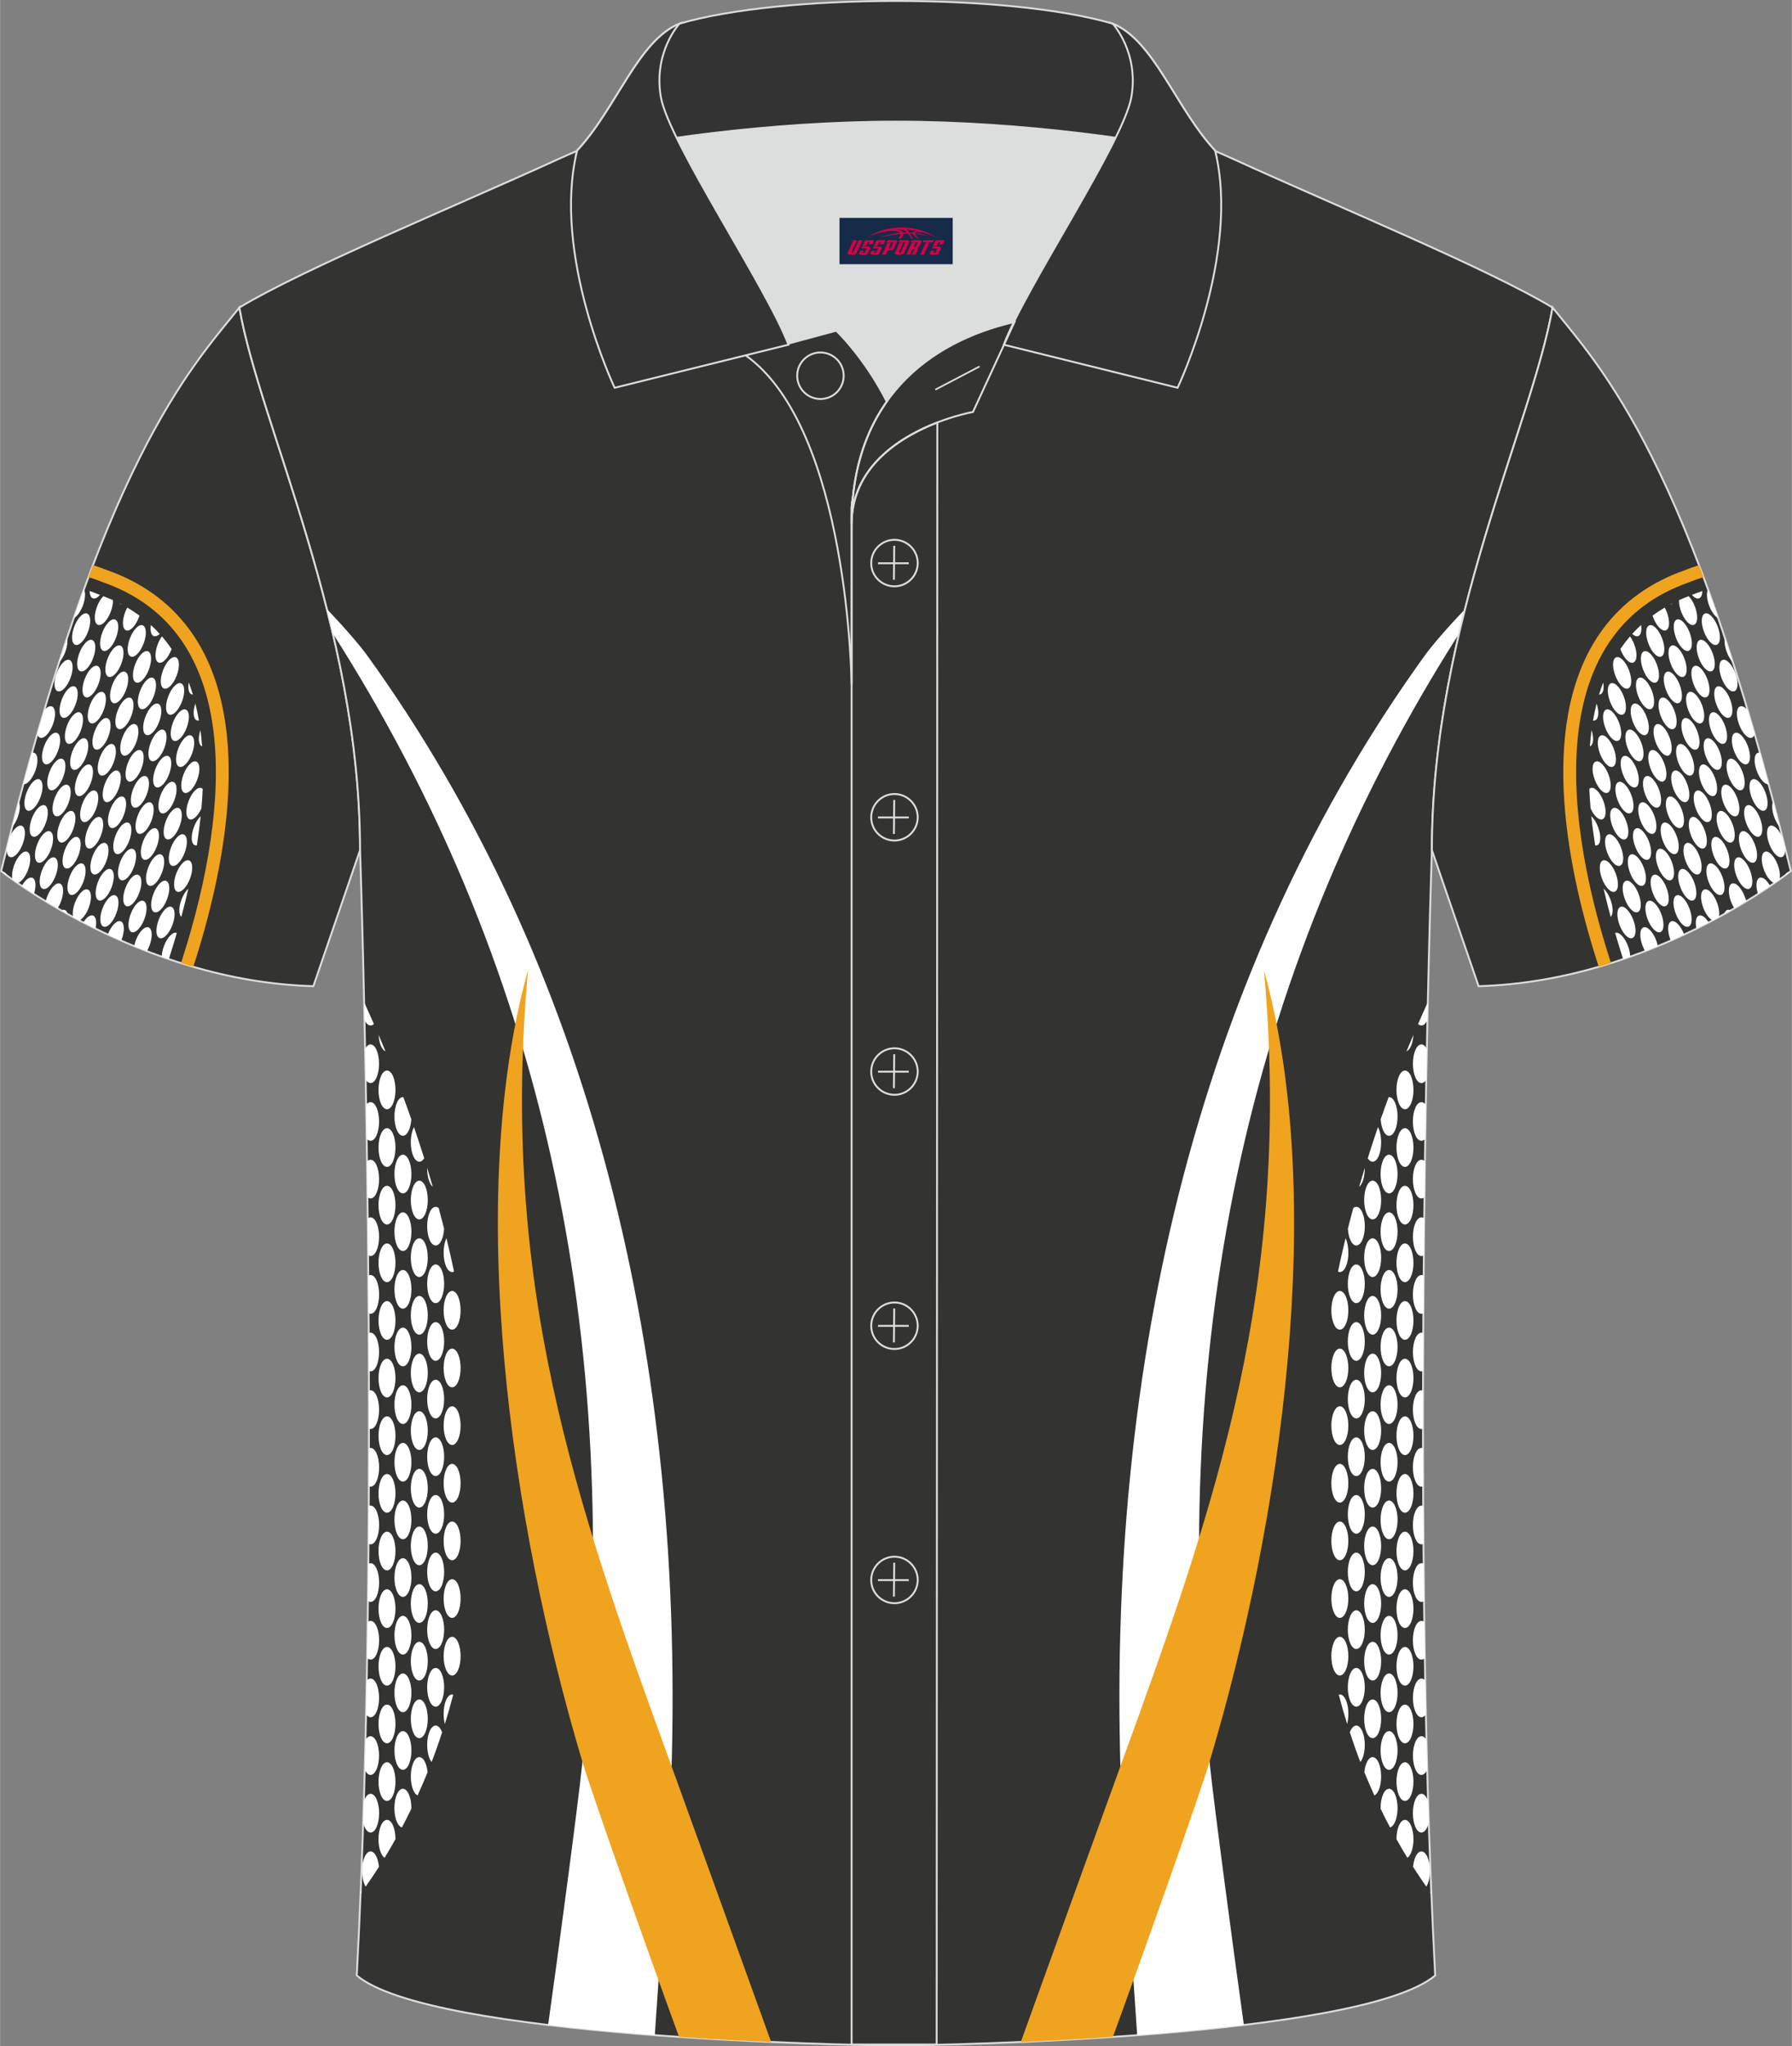
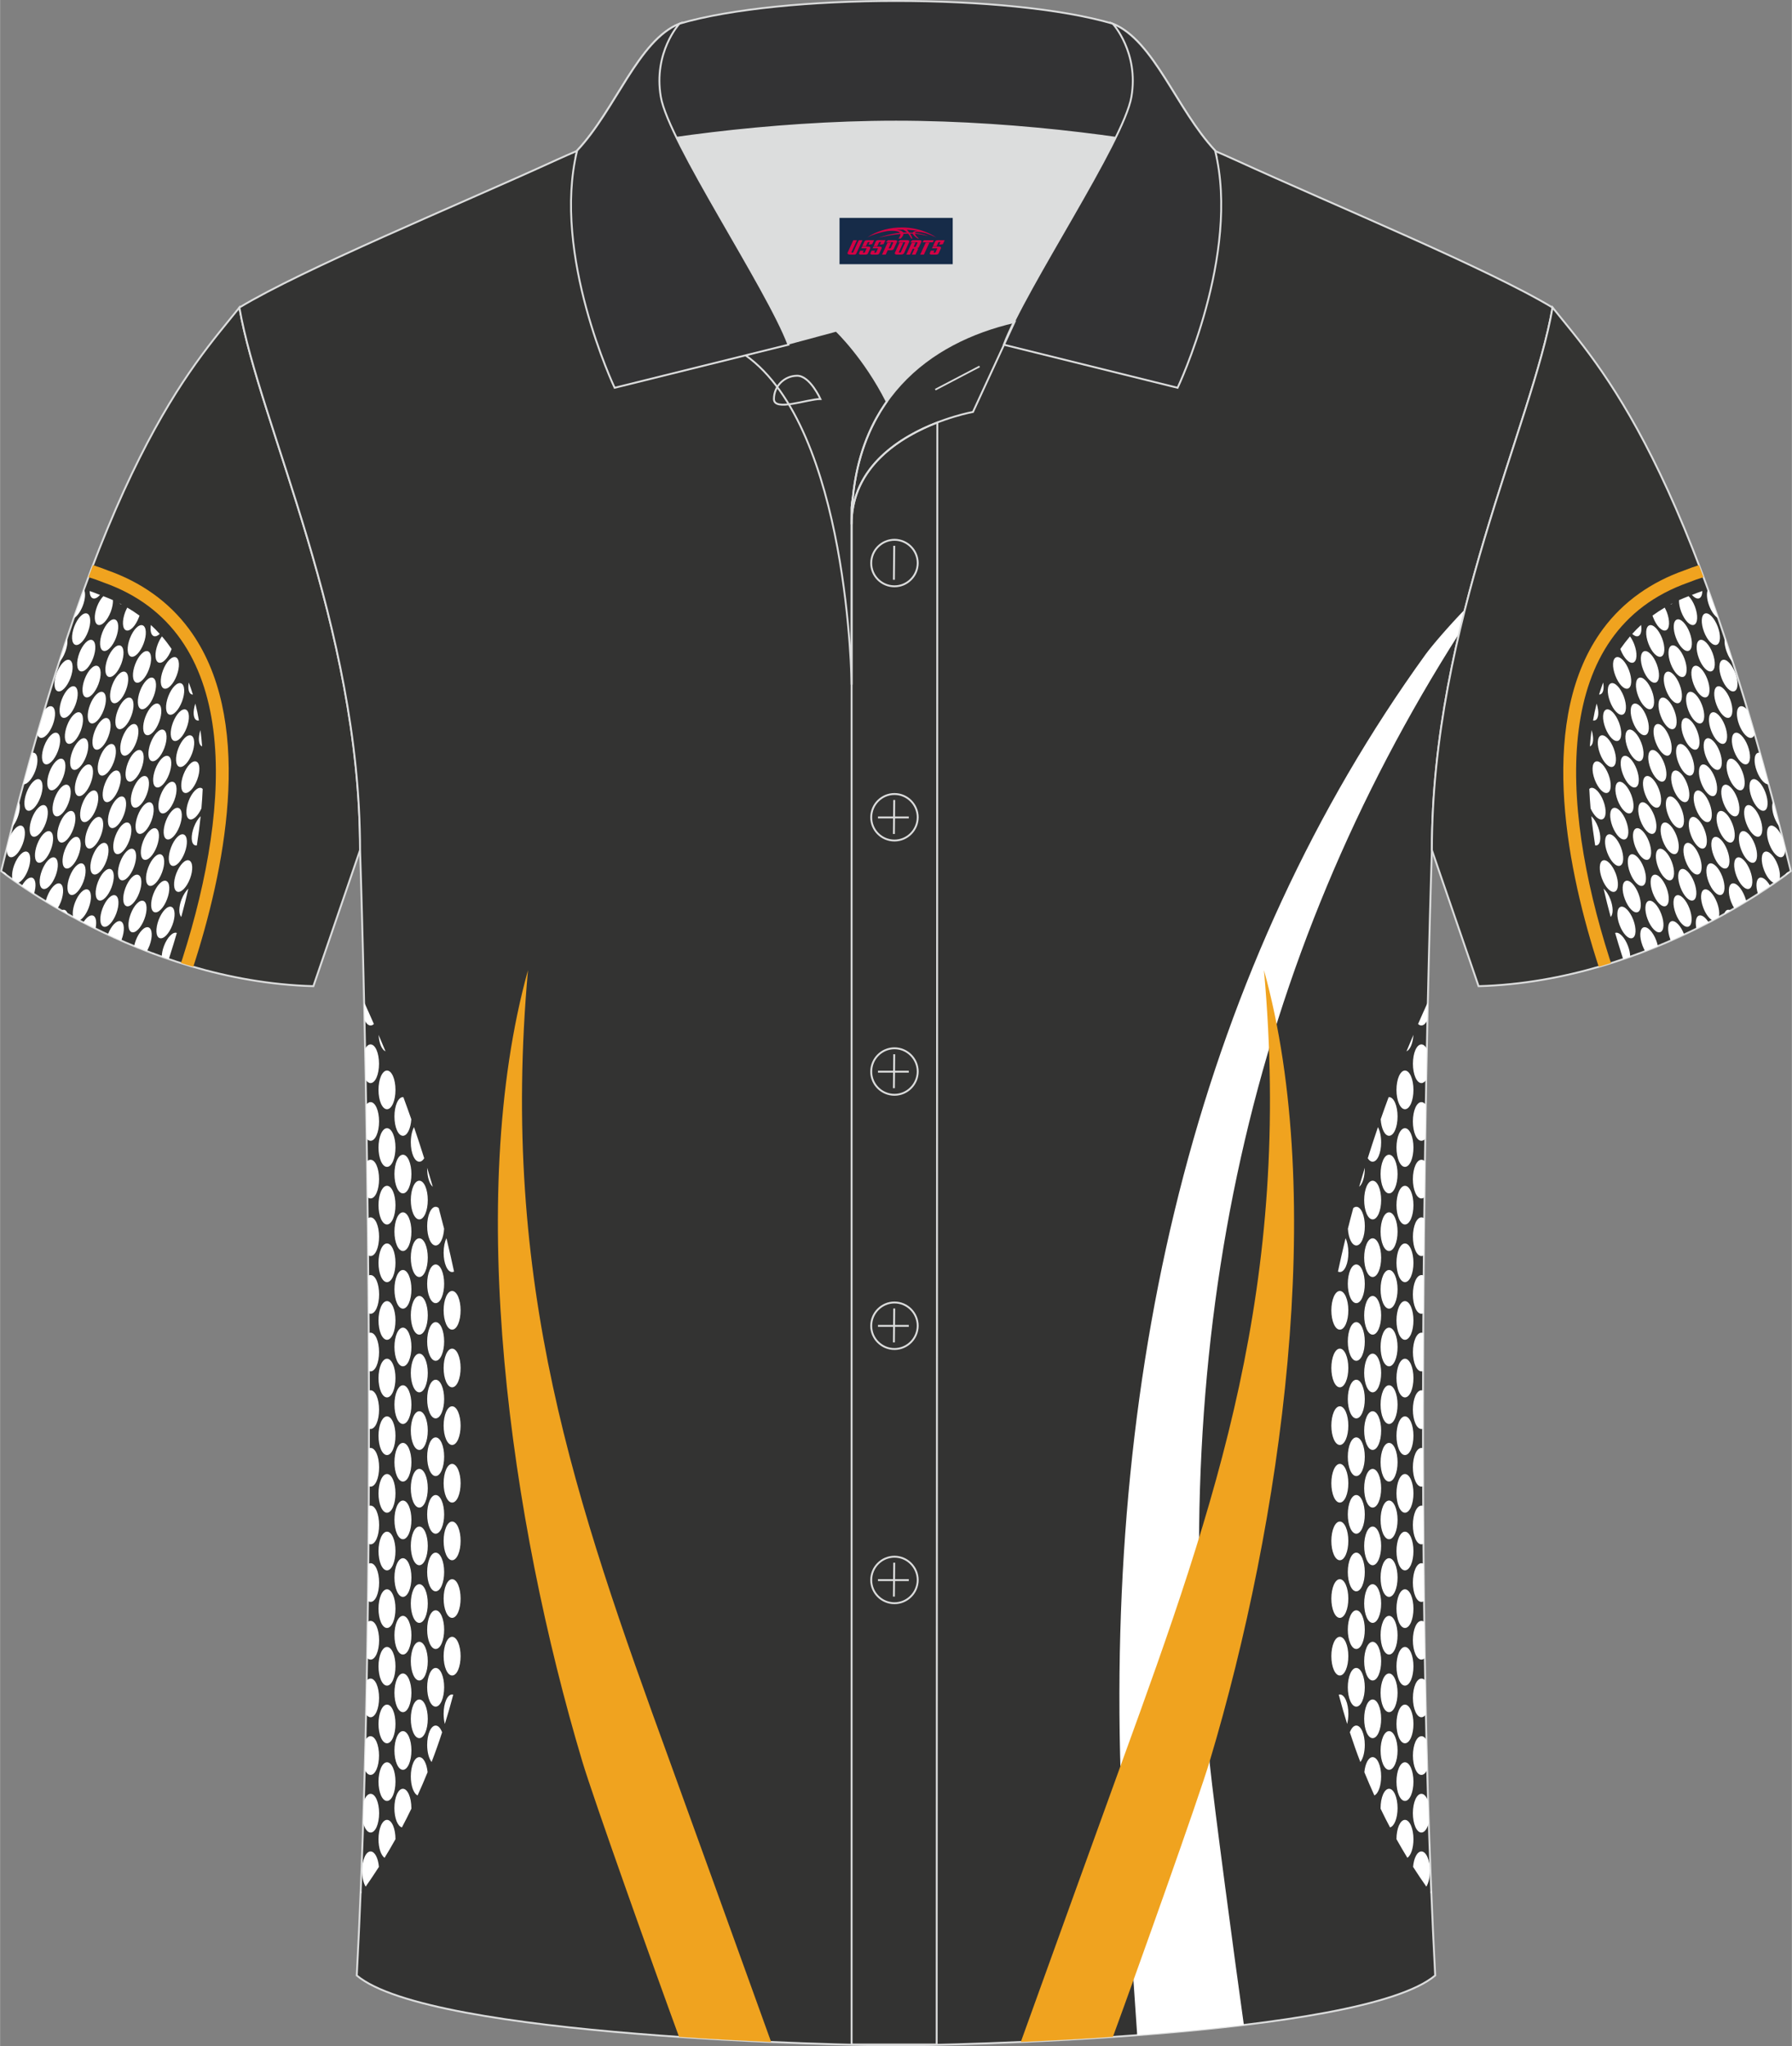
<svg xmlns="http://www.w3.org/2000/svg" version="1.1" id="图层_1" x="0px" y="0px" width="379.8px" height="433.5px" viewBox="0 0 379.95 433.72" enable-background="new 0 0 379.95 433.72" xml:space="preserve">
  <rect x="0" y="0" width="379.95" height="433.72" fill="#808080" stroke="none" />
  <g>
    <g>
      <path fill-rule="evenodd" clip-rule="evenodd" fill="#333331" stroke="#DCDDDD" stroke-width="0.4" stroke-miterlimit="22.926" d="    M50.74,65.18C40.5,77.98,21.38,97.6,0.22,184.62c0,0,29.19,23.38,66.21,24.4c0,0,7.16-20.82,9.9-28.84l0,0    C76.33,132.4,55.02,89.94,50.74,65.18z" />
      <path fill-rule="evenodd" clip-rule="evenodd" fill="#F0A31F" d="M19.7,119.78c1.08,0.34,2.15,0.72,3.22,1.15    c6.86,2.43,12.79,6.51,17.14,12.38c13.8,18.64,7.92,49.27,1.52,69.66c-0.11,0.34-0.21,0.67-0.32,1.01l-0.3,0.93    c-0.88-0.25-1.74-0.52-2.6-0.79c0.12-0.37,0.24-0.74,0.36-1.11c10.54-33.11,12.35-69.27-16.76-79.54    c-1.08-0.44-2.15-0.81-3.22-1.14C19.05,121.47,19.38,120.62,19.7,119.78z" />
      <path fill-rule="evenodd" clip-rule="evenodd" fill="#FFFFFF" d="M18.99,125.27c0.64,0.22,1.28,0.45,1.93,0.72    c0.04,0.02,0.08,0.03,0.12,0.04c0.05,0.02,0.1,0.04,0.15,0.06c-0.53,0.59-1.08,0.89-1.53,0.72    C19.22,126.64,19,126.06,18.99,125.27L18.99,125.27z M21.89,126.36c-0.5,0.5-0.99,1.28-1.34,2.21c-0.69,1.83-0.62,3.55,0.2,3.86    c0.82,0.31,2.01-0.93,2.71-2.76c0.34-0.9,0.5-1.78,0.47-2.47C23.27,126.9,22.59,126.62,21.89,126.36L21.89,126.36z M25.3,127.86    c0.17,0.09,0.33,0.18,0.5,0.26c-0.07-0.01-0.13-0.02-0.19-0.04C25.49,128.03,25.38,127.96,25.3,127.86L25.3,127.86z M26.97,128.78    c0.91,0.53,1.77,1.1,2.59,1.7c-0.04,0.12-0.08,0.24-0.13,0.36c-0.69,1.83-1.89,3.07-2.71,2.76c-0.82-0.31-0.89-2.03-0.2-3.86    C26.66,129.4,26.8,129.07,26.97,128.78L26.97,128.78z M31.97,132.46c0.66,0.61,1.29,1.24,1.88,1.9c-0.45,0.42-0.9,0.6-1.28,0.46    C31.99,134.59,31.79,133.65,31.97,132.46L31.97,132.46z M34.32,134.88c-0.34,0.46-0.65,1.04-0.9,1.69    c-0.69,1.82-0.62,3.55,0.2,3.86s2.01-0.93,2.71-2.76l0.04-0.12C35.74,136.63,35.06,135.74,34.32,134.88L34.32,134.88z     M40.01,144.65c0.32,0.84,0.6,1.69,0.87,2.56c-0.1,0-0.2-0.01-0.29-0.05C39.98,146.93,39.79,145.91,40.01,144.65L40.01,144.65z     M41.4,149.12c0.3,1.17,0.55,2.36,0.76,3.58c-0.16,0.03-0.31,0.03-0.45-0.03C40.94,152.37,40.83,150.82,41.4,149.12L41.4,149.12z     M42.48,154.74c0.15,1.14,0.28,2.29,0.36,3.46l-0.02-0.01C42.06,157.9,41.94,156.4,42.48,154.74L42.48,154.74z M42.96,167.22    c-0.06,1.37-0.15,2.75-0.27,4.12c-0.71,1.57-1.77,2.58-2.52,2.3c-0.82-0.31-0.89-2.03-0.2-3.86c0.69-1.82,1.89-3.06,2.71-2.76    C42.78,167.07,42.88,167.13,42.96,167.22L42.96,167.22z M42.53,172.99c-0.53,0.49-1.06,1.31-1.43,2.3    c-0.69,1.83-0.62,3.55,0.2,3.86c0.13,0.05,0.27,0.06,0.42,0.03C42.04,177.13,42.31,175.06,42.53,172.99L42.53,172.99z     M39.92,188.34c-0.47,2.06-0.97,4.06-1.5,6c-0.57-0.55-0.56-2.08,0.05-3.7C38.86,189.65,39.39,188.83,39.92,188.34L39.92,188.34z     M37.47,197.75c-0.45,1.54-0.9,3.03-1.35,4.44c-0.12,0.36-0.23,0.73-0.35,1.09c-0.5-0.17-1-0.34-1.49-0.52    c0.01-0.66,0.16-1.45,0.47-2.27c0.69-1.82,1.89-3.06,2.7-2.76L37.47,197.75L37.47,197.75z M32.9,202.27l-0.66-0.24    c0.13-0.02,0.25,0,0.36,0.04C32.71,202.1,32.81,202.17,32.9,202.27L32.9,202.27z M31.12,201.6c-0.91-0.35-1.81-0.71-2.7-1.07    c0.08-0.39,0.2-0.79,0.35-1.21c0.69-1.82,1.89-3.06,2.71-2.76c0.82,0.31,0.89,2.03,0.2,3.86    C31.51,200.85,31.32,201.24,31.12,201.6L31.12,201.6z M25.67,199.35c-0.97-0.42-1.91-0.85-2.83-1.28l0.02-0.04    c0.69-1.82,1.89-3.06,2.71-2.76c0.82,0.31,0.89,2.03,0.2,3.86C25.73,199.21,25.7,199.28,25.67,199.35L25.67,199.35z M20.23,196.82    c-0.89-0.44-1.75-0.88-2.59-1.31c0.66-1.07,1.47-1.68,2.07-1.45C20.36,194.3,20.53,195.45,20.23,196.82L20.23,196.82z     M16.82,195.08c0.7-0.34,1.47-1.36,1.97-2.68c0.69-1.82,0.62-3.55-0.2-3.86c-0.81-0.31-2.01,0.93-2.71,2.76    c-0.45,1.19-0.58,2.34-0.38,3.08C15.93,194.61,16.37,194.84,16.82,195.08L16.82,195.08z M14.33,193.73    c-0.46-0.26-0.92-0.51-1.36-0.77c0.27-0.14,0.53-0.17,0.76-0.09C14.03,193,14.23,193.3,14.33,193.73L14.33,193.73z M12.19,192.52    c-0.88-0.51-1.72-1.01-2.52-1.49c0.08-0.33,0.18-0.66,0.31-1c0.69-1.82,1.89-3.06,2.71-2.76c0.82,0.31,0.89,2.03,0.2,3.86    C12.69,191.65,12.45,192.12,12.19,192.52L12.19,192.52z M7.18,189.47c-0.95-0.61-1.81-1.18-2.58-1.7    c0.69-1.23,1.58-1.97,2.23-1.73C7.59,186.34,7.71,187.82,7.18,189.47L7.18,189.47z M3.71,187.16c0.75-0.19,1.65-1.29,2.21-2.77    c0.69-1.82,0.62-3.55-0.2-3.86c-0.81-0.31-2.01,0.93-2.71,2.76c-0.46,1.22-0.58,2.39-0.37,3.13    C2.97,186.64,3.32,186.89,3.71,187.16L3.71,187.16z M1.4,185.51c-0.4-0.3-0.7-0.53-0.9-0.68c0.13-0.02,0.25,0,0.36,0.04    C1.11,184.97,1.29,185.19,1.4,185.51L1.4,185.51z M1.43,179.71l0.53-2.11c0.7-1.72,1.85-2.87,2.63-2.57    c0.82,0.31,0.89,2.03,0.2,3.86s-1.89,3.07-2.71,2.76C1.57,181.45,1.35,180.7,1.43,179.71L1.43,179.71z M2.55,175.3    c0.44-0.5,0.85-1.2,1.16-2.02c0.53-1.4,0.61-2.74,0.25-3.42C3.49,171.63,3.02,173.45,2.55,175.3L2.55,175.3z M4.93,166.23    c0.61-2.28,1.23-4.5,1.84-6.68c0.17-0.04,0.33-0.04,0.48,0.02c0.82,0.31,0.89,2.03,0.2,3.86C6.8,165.12,5.73,166.31,4.93,166.23    L4.93,166.23z M7.89,155.58c0.49-1.71,0.99-3.39,1.48-5.04c0.55-0.66,1.14-0.99,1.61-0.81c0.82,0.31,0.89,2.03,0.2,3.86    c-0.69,1.83-1.89,3.07-2.71,2.76C8.19,156.24,7.99,155.97,7.89,155.58L7.89,155.58z M12.5,140.4c0.57-1.78,1.14-3.51,1.7-5.21    c0.18,0.74,0.04,1.86-0.4,3.03C13.46,139.14,12.98,139.9,12.5,140.4L12.5,140.4z M15.61,131.04c0.73-2.11,1.45-4.14,2.17-6.11    c0.37,0.68,0.3,2.03-0.24,3.45C17.04,129.68,16.29,130.68,15.61,131.04L15.61,131.04z M32.59,147.52c0.69-1.82,0.62-3.55-0.2-3.86    c-0.81-0.31-2.01,0.93-2.71,2.76c-0.69,1.82-0.62,3.55,0.2,3.86C30.71,150.58,31.9,149.34,32.59,147.52L32.59,147.52z     M28.86,157.36c0.69-1.82,0.62-3.55-0.2-3.86c-0.81-0.31-2.01,0.93-2.71,2.76c-0.69,1.82-0.62,3.55,0.2,3.86    C26.97,160.43,28.17,159.19,28.86,157.36L28.86,157.36z M25.13,167.21c0.69-1.82,0.62-3.55-0.2-3.86    c-0.81-0.31-2.01,0.93-2.71,2.76c-0.69,1.82-0.62,3.55,0.2,3.86C23.24,170.27,24.43,169.03,25.13,167.21L25.13,167.21z     M21.39,177.05c0.69-1.82,0.62-3.55-0.2-3.86c-0.81-0.31-2.01,0.93-2.7,2.76c-0.69,1.82-0.62,3.55,0.2,3.86    C19.51,180.12,20.7,178.87,21.39,177.05L21.39,177.05z M17.66,186.89c-0.69,1.83-1.89,3.07-2.71,2.76    c-0.82-0.31-0.89-2.03-0.2-3.86c0.69-1.83,1.89-3.06,2.71-2.76C18.28,183.35,18.35,185.07,17.66,186.89L17.66,186.89z     M37.45,143.17c-0.69,1.83-1.89,3.07-2.71,2.76c-0.82-0.31-0.89-2.03-0.2-3.86s1.89-3.06,2.71-2.76    C38.07,139.63,38.14,141.35,37.45,143.17L37.45,143.17z M33.72,153.02c-0.69,1.83-1.89,3.07-2.71,2.76    c-0.82-0.31-0.89-2.03-0.2-3.86c0.69-1.83,1.89-3.06,2.71-2.76C34.34,149.47,34.41,151.19,33.72,153.02L33.72,153.02z     M29.98,162.86c-0.69,1.83-1.89,3.07-2.71,2.76c-0.82-0.31-0.89-2.03-0.2-3.86c0.69-1.83,1.89-3.06,2.71-2.76    C30.6,159.32,30.67,161.04,29.98,162.86L29.98,162.86z M26.25,172.71c-0.69,1.83-1.89,3.07-2.71,2.76    c-0.82-0.31-0.89-2.03-0.2-3.86c0.69-1.83,1.89-3.06,2.71-2.76C26.87,169.16,26.94,170.88,26.25,172.71L26.25,172.71z     M22.52,182.55c-0.69,1.83-1.89,3.07-2.71,2.76c-0.82-0.31-0.89-2.03-0.2-3.86c0.69-1.83,1.89-3.06,2.71-2.76    C23.14,179,23.21,180.73,22.52,182.55L22.52,182.55z M38.57,148.69c0.69-1.82,0.62-3.55-0.2-3.86c-0.81-0.31-2.01,0.93-2.71,2.76    c-0.69,1.83-0.62,3.55,0.2,3.86C36.68,151.76,37.87,150.52,38.57,148.69L38.57,148.69z M34.83,158.54    c0.69-1.82,0.62-3.55-0.2-3.86c-0.81-0.31-2.01,0.93-2.71,2.76c-0.69,1.83-0.62,3.55,0.2,3.86    C32.95,161.6,34.14,160.36,34.83,158.54L34.83,158.54z M31.1,168.38c0.69-1.82,0.62-3.55-0.2-3.86c-0.81-0.31-2.01,0.93-2.71,2.76    c-0.69,1.82-0.62,3.55,0.2,3.86C29.21,171.45,30.41,170.21,31.1,168.38L31.1,168.38z M27.37,178.23c0.69-1.82,0.62-3.55-0.2-3.86    c-0.81-0.31-2.01,0.93-2.71,2.76c-0.69,1.82-0.62,3.55,0.2,3.86C25.48,181.29,26.68,180.05,27.37,178.23L27.37,178.23z     M23.64,188.07c0.69-1.82,0.62-3.55-0.2-3.86c-0.81-0.31-2.01,0.93-2.71,2.76c-0.69,1.83-0.62,3.55,0.2,3.86    C21.75,191.14,22.94,189.9,23.64,188.07L23.64,188.07z M39.56,154.25c-0.69,1.83-1.89,3.07-2.71,2.76    c-0.82-0.31-0.89-2.03-0.2-3.86c0.69-1.82,1.89-3.06,2.71-2.76C40.19,150.71,40.26,152.43,39.56,154.25L39.56,154.25z     M35.83,164.1c-0.69,1.83-1.89,3.07-2.71,2.76c-0.82-0.31-0.89-2.03-0.2-3.86c0.69-1.82,1.89-3.06,2.71-2.76    C36.45,160.55,36.52,162.27,35.83,164.1L35.83,164.1z M32.1,173.94c-0.69,1.83-1.89,3.07-2.71,2.76c-0.82-0.31-0.89-2.03-0.2-3.86    c0.69-1.82,1.89-3.06,2.71-2.76C32.72,170.39,32.79,172.12,32.1,173.94L32.1,173.94z M28.37,183.79    c-0.69,1.83-1.89,3.07-2.71,2.76c-0.82-0.31-0.89-2.03-0.2-3.86c0.69-1.82,1.89-3.06,2.71-2.76    C28.99,180.24,29.06,181.96,28.37,183.79L28.37,183.79z M24.63,193.63c0.69-1.82,0.62-3.55-0.2-3.86    c-0.81-0.31-2.01,0.93-2.71,2.76c-0.69,1.82-0.62,3.55,0.2,3.86C22.75,196.7,23.94,195.46,24.63,193.63L24.63,193.63z     M40.69,159.75c0.69-1.82,0.62-3.55-0.2-3.86c-0.81-0.31-2.01,0.93-2.71,2.76c-0.69,1.83-0.62,3.55,0.2,3.86    C38.8,162.82,39.99,161.58,40.69,159.75L40.69,159.75z M36.95,169.6c0.69-1.83,0.62-3.55-0.2-3.86c-0.81-0.31-2.01,0.93-2.71,2.76    c-0.69,1.83-0.62,3.55,0.2,3.86C35.07,172.67,36.26,171.42,36.95,169.6L36.95,169.6z M33.22,179.44c0.69-1.82,0.62-3.55-0.2-3.86    c-0.81-0.31-2.01,0.93-2.71,2.76c-0.69,1.83-0.62,3.55,0.2,3.86C31.33,182.51,32.53,181.27,33.22,179.44L33.22,179.44z     M29.49,189.29c0.69-1.83,0.62-3.55-0.2-3.86c-0.81-0.31-2.01,0.93-2.71,2.76c-0.69,1.83-0.62,3.55,0.2,3.86    C27.6,192.35,28.8,191.11,29.49,189.29L29.49,189.29z M41.79,165.27c0.69-1.82,0.62-3.55-0.2-3.86c-0.81-0.31-2.01,0.93-2.71,2.76    c-0.69,1.82-0.62,3.55,0.2,3.86C39.9,168.34,41.1,167.1,41.79,165.27L41.79,165.27z M38.06,175.12c-0.69,1.83-1.89,3.07-2.71,2.76    c-0.82-0.31-0.89-2.03-0.2-3.86c0.69-1.82,1.89-3.06,2.71-2.76C38.68,171.57,38.75,173.29,38.06,175.12L38.06,175.12z     M34.32,184.96c-0.69,1.83-1.89,3.07-2.71,2.76c-0.82-0.31-0.89-2.03-0.2-3.86c0.69-1.82,1.89-3.06,2.71-2.76    C34.95,181.42,35.02,183.14,34.32,184.96L34.32,184.96z M30.59,194.81c0.69-1.82,0.62-3.55-0.2-3.86    c-0.81-0.31-2.01,0.93-2.7,2.76c-0.69,1.82-0.62,3.55,0.2,3.86C28.7,197.87,29.9,196.63,30.59,194.81L30.59,194.81z M39.14,180.73    c0.69-1.83,0.62-3.55-0.2-3.86c-0.81-0.31-2.01,0.93-2.7,2.76c-0.69,1.83-0.62,3.55,0.2,3.86S38.45,182.55,39.14,180.73    L39.14,180.73z M35.41,190.57c0.69-1.83,0.62-3.55-0.2-3.86c-0.81-0.31-2.01,0.93-2.71,2.76c-0.69,1.83-0.62,3.55,0.2,3.86    C33.52,193.64,34.72,192.4,35.41,190.57L35.41,190.57z M40.27,186.23c0.69-1.83,0.62-3.55-0.2-3.86    c-0.81-0.31-2.01,0.93-2.71,2.76c-0.69,1.83-0.62,3.55,0.2,3.86S39.57,188.06,40.27,186.23L40.27,186.23z M36.53,196.07    c0.69-1.82,0.62-3.55-0.2-3.86c-0.81-0.31-2.01,0.93-2.71,2.76c-0.69,1.83-0.62,3.55,0.2,3.86    C34.65,199.14,35.84,197.9,36.53,196.07L36.53,196.07z M18.64,133.9c0.69-1.82,0.62-3.55-0.2-3.86c-0.81-0.31-2.01,0.93-2.71,2.76    c-0.69,1.82-0.62,3.55,0.2,3.86C16.75,136.97,17.95,135.72,18.64,133.9L18.64,133.9z M14.91,143.74c0.69-1.82,0.62-3.55-0.2-3.86    c-0.81-0.31-2.01,0.93-2.71,2.76c-0.69,1.83-0.62,3.55,0.2,3.86C13.02,146.81,14.21,145.57,14.91,143.74L14.91,143.74z     M19.72,139.51c-0.69,1.83-1.89,3.07-2.71,2.76c-0.82-0.31-0.89-2.03-0.2-3.86c0.69-1.82,1.89-3.06,2.7-2.76    C20.34,135.96,20.42,137.68,19.72,139.51L19.72,139.51z M15.99,149.35c-0.69,1.83-1.89,3.07-2.71,2.76    c-0.82-0.31-0.89-2.03-0.2-3.86c0.69-1.82,1.89-3.06,2.71-2.76C16.61,145.81,16.68,147.53,15.99,149.35L15.99,149.35z     M12.26,159.2c0.69-1.82,0.62-3.55-0.2-3.86c-0.81-0.31-2.01,0.93-2.71,2.76c-0.69,1.83-0.62,3.55,0.2,3.86    S11.57,161.02,12.26,159.2L12.26,159.2z M8.53,169.04c0.69-1.82,0.62-3.55-0.2-3.86c-0.81-0.31-2.01,0.93-2.71,2.76    c-0.69,1.83-0.62,3.55,0.2,3.86S7.83,170.87,8.53,169.04L8.53,169.04z M24.58,135.17c-0.69,1.83-1.89,3.07-2.71,2.76    c-0.82-0.31-0.89-2.03-0.2-3.86c0.69-1.82,1.89-3.06,2.71-2.76C25.2,131.62,25.27,133.34,24.58,135.17L24.58,135.17z     M20.85,145.01c0.69-1.82,0.62-3.55-0.2-3.86c-0.81-0.31-2.01,0.93-2.71,2.76c-0.69,1.83-0.62,3.55,0.2,3.86    C18.96,148.08,20.15,146.84,20.85,145.01L20.85,145.01z M17.11,154.86c0.69-1.82,0.62-3.55-0.2-3.86    c-0.81-0.31-2.01,0.93-2.71,2.76c-0.69,1.83-0.62,3.55,0.2,3.86C15.23,157.92,16.42,156.68,17.11,154.86L17.11,154.86z     M13.38,164.7c-0.69,1.83-1.89,3.07-2.71,2.76c-0.82-0.31-0.89-2.03-0.2-3.86c0.69-1.82,1.89-3.06,2.71-2.76    C14,161.15,14.07,162.87,13.38,164.7L13.38,164.7z M9.65,174.54c-0.69,1.83-1.89,3.07-2.71,2.76c-0.82-0.31-0.89-2.03-0.2-3.86    c0.69-1.82,1.89-3.06,2.71-2.76C10.27,171,10.34,172.72,9.65,174.54L9.65,174.54z M25.7,140.69c0.69-1.83,0.62-3.55-0.2-3.86    c-0.81-0.31-2.01,0.93-2.71,2.76c-0.69,1.83-0.62,3.55,0.2,3.86C23.81,143.75,25,142.51,25.7,140.69L25.7,140.69z M21.96,150.53    c-0.69,1.82-1.89,3.07-2.71,2.76c-0.82-0.31-0.89-2.03-0.2-3.86c0.69-1.82,1.89-3.06,2.71-2.76    C22.59,146.98,22.66,148.71,21.96,150.53L21.96,150.53z M18.23,160.37c-0.69,1.82-1.89,3.07-2.71,2.76    c-0.82-0.31-0.89-2.03-0.2-3.86c0.69-1.82,1.89-3.06,2.7-2.76C18.85,156.83,18.92,158.55,18.23,160.37L18.23,160.37z M14.5,170.22    c0.69-1.83,0.62-3.55-0.2-3.86c-0.81-0.31-2.01,0.93-2.71,2.76c-0.69,1.83-0.62,3.55,0.2,3.86    C12.61,173.29,13.81,172.04,14.5,170.22L14.5,170.22z M10.77,180.06c0.69-1.82,0.62-3.55-0.2-3.86c-0.81-0.31-2.01,0.93-2.71,2.76    c-0.69,1.83-0.62,3.55,0.2,3.86S10.07,181.89,10.77,180.06L10.77,180.06z M30.43,136.4c0.69-1.82,0.62-3.55-0.2-3.86    c-0.81-0.31-2.01,0.93-2.71,2.76c-0.69,1.83-0.62,3.55,0.2,3.86C28.54,139.47,29.74,138.23,30.43,136.4L30.43,136.4z M26.7,146.25    c-0.69,1.83-1.89,3.07-2.71,2.76c-0.82-0.31-0.89-2.03-0.2-3.86c0.69-1.82,1.89-3.06,2.7-2.76    C27.32,142.7,27.39,144.42,26.7,146.25L26.7,146.25z M22.96,156.09c0.69-1.82,0.62-3.55-0.2-3.86c-0.81-0.31-2.01,0.93-2.71,2.76    c-0.69,1.82-0.62,3.55,0.2,3.86C21.08,159.16,22.27,157.92,22.96,156.09L22.96,156.09z M19.23,165.93    c0.69-1.82,0.62-3.55-0.2-3.86c-0.81-0.31-2.01,0.93-2.71,2.76c-0.69,1.82-0.62,3.55,0.2,3.86    C17.34,169,18.54,167.76,19.23,165.93L19.23,165.93z M15.5,175.78c-0.69,1.82-1.89,3.07-2.71,2.76c-0.82-0.31-0.89-2.03-0.2-3.86    c0.69-1.82,1.89-3.06,2.71-2.76C16.12,172.23,16.19,173.95,15.5,175.78L15.5,175.78z M11.77,185.62c0.69-1.82,0.62-3.55-0.2-3.86    c-0.81-0.31-2.01,0.93-2.71,2.76c-0.69,1.83-0.62,3.55,0.2,3.86S11.07,187.45,11.77,185.62L11.77,185.62z M31.55,141.9    c-0.69,1.83-1.89,3.07-2.71,2.76c-0.82-0.31-0.89-2.03-0.2-3.86c0.69-1.83,1.89-3.06,2.71-2.76    C32.17,138.36,32.24,140.08,31.55,141.9L31.55,141.9z M27.82,151.75c-0.69,1.83-1.89,3.07-2.71,2.76    c-0.82-0.31-0.89-2.03-0.2-3.86c0.69-1.83,1.89-3.06,2.71-2.76C28.44,148.2,28.51,149.92,27.82,151.75L27.82,151.75z     M24.08,161.59c-0.69,1.83-1.89,3.07-2.71,2.76c-0.82-0.31-0.89-2.03-0.2-3.86c0.69-1.83,1.89-3.06,2.71-2.76    C24.7,158.04,24.78,159.77,24.08,161.59L24.08,161.59z M20.35,171.44c-0.69,1.83-1.89,3.07-2.71,2.76    c-0.82-0.31-0.89-2.03-0.2-3.86c0.69-1.82,1.89-3.06,2.71-2.76C20.97,167.89,21.04,169.61,20.35,171.44L20.35,171.44z     M16.62,181.28c0.69-1.82,0.62-3.55-0.2-3.86c-0.81-0.31-2.01,0.93-2.71,2.76c-0.69,1.82-0.62,3.55,0.2,3.86    S15.93,183.11,16.62,181.28z" />
    </g>
    <path fill-rule="evenodd" clip-rule="evenodd" fill="#333332" stroke="#DCDDDD" stroke-width="0.4" stroke-miterlimit="22.926" d="   M76.33,180.19c0,0,4.68,137.15-0.7,238.51c15.6,13.15,104.62,14.85,114.34,14.82c9.72,0.03,98.74-1.67,114.34-14.82   c-5.38-101.36-0.7-238.51-0.7-238.51c0-47.79,21.31-90.25,25.59-115c-13.68-8.25-45.44-21.32-67.38-31.34   c-5.84-2.66-10.73-4.57-15.09-5.94l-113.56-0.02c-4.33,1.37-9.2,3.29-15.06,5.95c-21.94,10.02-53.7,23.09-67.37,31.34   C55.02,89.94,76.33,132.4,76.33,180.19z" />
-     <path fill-rule="evenodd" clip-rule="evenodd" fill="#FFFFFF" d="M70.57,134.28c43.78,68.74,62.05,147.61,52.82,240.01   c-0.74,7.4-5.38,42.18-7.18,54.89c7.35,0.88,15.06,1.59,22.62,2.16c0.57-8.08,3.12-45.14,3.35-50.77   c3.74-93.23-17.39-176.66-64.47-241.83c-1.33-1.84-5.01-6.12-8.39-9.6C69.75,130.84,70.16,132.55,70.57,134.28z" />
    <path fill-rule="evenodd" clip-rule="evenodd" fill="#F0A31F" d="M111.94,205.62c-5.99,66.58,10.03,112.67,29.98,167.46   c2.43,6.68,15.46,42.71,21.58,59.72c-6.02-0.26-12.66-0.61-19.53-1.08c-5.27-14.37-18.17-50.52-20.54-58.47   C108.23,322.42,98.47,254.11,111.94,205.62z" />
    <path fill-rule="evenodd" clip-rule="evenodd" fill="#FFFFFF" d="M309.38,134.28c-43.78,68.74-62.05,147.61-52.82,240.01   c0.74,7.4,5.38,42.18,7.18,54.89c-7.35,0.88-15.06,1.59-22.62,2.16c-0.57-8.09-3.12-45.14-3.35-50.77   c-3.74-93.23,17.39-176.66,64.47-241.83c1.33-1.84,5.01-6.12,8.39-9.6C310.2,130.84,309.78,132.55,309.38,134.28z" />
    <path fill-rule="evenodd" clip-rule="evenodd" fill="#F0A31F" d="M268,205.62c5.99,66.58-10.03,112.67-29.98,167.46   c-2.43,6.68-15.46,42.71-21.58,59.71c6.02-0.26,12.66-0.61,19.53-1.08c5.27-14.37,18.17-50.52,20.54-58.47   C271.71,322.42,281.47,254.11,268,205.62z" />
    <g>
      <path fill-rule="evenodd" clip-rule="evenodd" fill="#333331" stroke="#DCDDDD" stroke-width="0.4" stroke-miterlimit="22.926" d="    M329.2,65.18c10.24,12.8,29.36,32.42,50.52,119.44c0,0-29.19,23.38-66.21,24.4c0,0-7.16-20.82-9.9-28.84l0,0    C303.61,132.4,324.92,89.94,329.2,65.18z" />
      <path fill-rule="evenodd" clip-rule="evenodd" fill="#F0A31F" d="M360.25,119.78c-1.08,0.34-2.15,0.72-3.22,1.15    c-6.86,2.43-12.79,6.51-17.14,12.38c-13.8,18.64-7.92,49.27-1.52,69.66c0.11,0.34,0.21,0.67,0.32,1.01l0.3,0.93    c0.88-0.25,1.74-0.52,2.6-0.79c-0.12-0.37-0.24-0.74-0.36-1.11c-10.54-33.11-12.35-69.27,16.76-79.54    c1.08-0.44,2.15-0.81,3.22-1.14C360.89,121.47,360.57,120.62,360.25,119.78z" />
      <path fill-rule="evenodd" clip-rule="evenodd" fill="#FFFFFF" d="M360.95,125.27c-0.64,0.22-1.28,0.45-1.93,0.72    c-0.04,0.02-0.08,0.03-0.12,0.04c-0.05,0.02-0.1,0.04-0.15,0.06c0.53,0.59,1.08,0.89,1.53,0.72    C360.72,126.64,360.95,126.06,360.95,125.27L360.95,125.27z M358.05,126.36c0.5,0.5,0.99,1.28,1.34,2.21    c0.69,1.83,0.62,3.55-0.2,3.86s-2.01-0.93-2.71-2.76c-0.34-0.9-0.5-1.78-0.47-2.47C356.67,126.9,357.36,126.62,358.05,126.36    L358.05,126.36z M354.65,127.86c-0.17,0.09-0.33,0.18-0.5,0.26c0.07-0.01,0.13-0.02,0.19-0.04    C354.46,128.03,354.56,127.96,354.65,127.86L354.65,127.86z M352.98,128.78c-0.91,0.53-1.77,1.1-2.59,1.7    c0.04,0.12,0.08,0.24,0.13,0.36c0.69,1.83,1.89,3.07,2.71,2.76c0.82-0.31,0.89-2.03,0.2-3.86    C353.29,129.4,353.14,129.07,352.98,128.78L352.98,128.78z M347.97,132.46c-0.66,0.61-1.29,1.24-1.88,1.9    c0.45,0.42,0.9,0.6,1.28,0.46C347.95,134.59,348.16,133.65,347.97,132.46L347.97,132.46z M345.62,134.88    c0.34,0.46,0.65,1.04,0.9,1.69c0.69,1.82,0.62,3.55-0.2,3.86s-2.01-0.93-2.71-2.76l-0.04-0.12    C344.21,136.63,344.89,135.74,345.62,134.88L345.62,134.88z M339.93,144.65c-0.32,0.84-0.6,1.69-0.87,2.56    c0.1,0,0.2-0.01,0.29-0.05C339.96,146.93,340.16,145.91,339.93,144.65L339.93,144.65z M338.54,149.12    c-0.3,1.17-0.55,2.36-0.76,3.58c0.16,0.03,0.31,0.03,0.45-0.03C339,152.37,339.11,150.82,338.54,149.12L338.54,149.12z     M337.47,154.74c-0.15,1.14-0.28,2.29-0.36,3.46l0.02-0.01C337.89,157.9,338,156.4,337.47,154.74L337.47,154.74z M336.99,167.22    c0.06,1.37,0.15,2.75,0.27,4.12c0.71,1.57,1.77,2.58,2.52,2.3c0.82-0.31,0.89-2.03,0.2-3.86c-0.69-1.82-1.89-3.06-2.71-2.76    C337.16,167.07,337.07,167.13,336.99,167.22L336.99,167.22z M337.42,172.99c0.53,0.49,1.06,1.31,1.43,2.3    c0.69,1.83,0.62,3.55-0.2,3.86c-0.13,0.05-0.27,0.06-0.42,0.03C337.91,177.13,337.63,175.06,337.42,172.99L337.42,172.99z     M340.02,188.34c0.47,2.06,0.97,4.06,1.5,6c0.57-0.55,0.56-2.08-0.05-3.7C341.09,189.65,340.56,188.83,340.02,188.34    L340.02,188.34z M342.47,197.75c0.45,1.54,0.9,3.03,1.35,4.44c0.12,0.36,0.23,0.73,0.35,1.09c0.5-0.17,1-0.34,1.49-0.52    c-0.01-0.66-0.16-1.45-0.47-2.27c-0.69-1.82-1.89-3.06-2.7-2.76L342.47,197.75L342.47,197.75z M347.05,202.27l0.66-0.24    c-0.13-0.02-0.25,0-0.36,0.04C347.23,202.1,347.13,202.17,347.05,202.27L347.05,202.27z M348.83,201.6    c0.91-0.35,1.81-0.71,2.7-1.07c-0.08-0.39-0.2-0.79-0.35-1.21c-0.69-1.82-1.89-3.06-2.71-2.76c-0.82,0.31-0.89,2.03-0.2,3.86    C348.43,200.85,348.62,201.24,348.83,201.6L348.83,201.6z M354.28,199.35c0.97-0.42,1.91-0.85,2.83-1.28l-0.02-0.04    c-0.69-1.82-1.89-3.06-2.71-2.76c-0.82,0.31-0.89,2.03-0.2,3.86C354.22,199.21,354.25,199.28,354.28,199.35L354.28,199.35z     M359.71,196.82c0.89-0.44,1.75-0.88,2.59-1.31c-0.66-1.07-1.47-1.68-2.07-1.45C359.59,194.3,359.41,195.45,359.71,196.82    L359.71,196.82z M363.13,195.08c-0.7-0.34-1.47-1.36-1.97-2.68c-0.69-1.82-0.62-3.55,0.2-3.86c0.81-0.31,2.01,0.93,2.71,2.76    c0.45,1.19,0.58,2.34,0.38,3.08C364.01,194.61,363.57,194.84,363.13,195.08L363.13,195.08z M365.61,193.73    c0.46-0.26,0.92-0.51,1.36-0.77c-0.27-0.14-0.53-0.17-0.76-0.09C365.91,193,365.71,193.3,365.61,193.73L365.61,193.73z     M367.75,192.52c0.88-0.51,1.72-1.01,2.52-1.49c-0.08-0.33-0.18-0.66-0.31-1c-0.69-1.82-1.89-3.06-2.71-2.76    c-0.82,0.31-0.89,2.03-0.2,3.86C367.25,191.65,367.49,192.12,367.75,192.52L367.75,192.52z M372.76,189.47    c0.95-0.61,1.81-1.18,2.58-1.7c-0.69-1.23-1.58-1.97-2.23-1.73C372.35,186.34,372.23,187.82,372.76,189.47L372.76,189.47z     M376.24,187.16c-0.75-0.19-1.65-1.29-2.21-2.77c-0.69-1.82-0.62-3.55,0.2-3.86c0.81-0.31,2.01,0.93,2.71,2.76    c0.46,1.22,0.58,2.39,0.37,3.13C376.98,186.64,376.62,186.89,376.24,187.16L376.24,187.16z M378.54,185.51    c0.4-0.3,0.7-0.53,0.9-0.68c-0.13-0.02-0.25,0-0.36,0.04C378.83,184.97,378.65,185.19,378.54,185.51L378.54,185.51z     M378.51,179.71l-0.53-2.11c-0.7-1.72-1.85-2.87-2.63-2.57c-0.82,0.31-0.89,2.03-0.2,3.86s1.89,3.07,2.71,2.76    C378.37,181.45,378.59,180.7,378.51,179.71L378.51,179.71z M377.4,175.3c-0.44-0.5-0.85-1.2-1.16-2.02    c-0.53-1.4-0.61-2.74-0.25-3.42C376.45,171.63,376.92,173.45,377.4,175.3L377.4,175.3z M375.02,166.23    c-0.61-2.28-1.23-4.5-1.83-6.68c-0.17-0.04-0.33-0.04-0.48,0.02c-0.82,0.31-0.89,2.03-0.2,3.86    C373.14,165.12,374.21,166.31,375.02,166.23L375.02,166.23z M372.05,155.58c-0.49-1.71-0.99-3.39-1.48-5.04    c-0.55-0.66-1.14-0.99-1.61-0.81c-0.82,0.31-0.89,2.03-0.2,3.86s1.89,3.07,2.71,2.76C371.76,156.24,371.95,155.97,372.05,155.58    L372.05,155.58z M367.45,140.4c-0.57-1.78-1.14-3.51-1.7-5.21c-0.18,0.74-0.04,1.86,0.4,3.03    C366.49,139.14,366.96,139.9,367.45,140.4L367.45,140.4z M364.34,131.04c-0.73-2.11-1.45-4.14-2.17-6.11    c-0.37,0.68-0.3,2.03,0.24,3.45C362.9,129.68,363.65,130.68,364.34,131.04L364.34,131.04z M347.35,147.52    c-0.69-1.82-0.62-3.55,0.2-3.86c0.81-0.31,2.01,0.93,2.71,2.76c0.69,1.82,0.62,3.55-0.2,3.86    C349.24,150.58,348.04,149.34,347.35,147.52L347.35,147.52z M351.08,157.36c-0.69-1.82-0.62-3.55,0.2-3.86    c0.81-0.31,2.01,0.93,2.71,2.76c0.69,1.82,0.62,3.55-0.2,3.86C352.97,160.43,351.78,159.19,351.08,157.36L351.08,157.36z     M354.82,167.21c-0.69-1.82-0.62-3.55,0.2-3.86c0.81-0.31,2.01,0.93,2.71,2.76c0.69,1.82,0.62,3.55-0.2,3.86    C356.7,170.27,355.51,169.03,354.82,167.21L354.82,167.21z M358.55,177.05c-0.69-1.82-0.62-3.55,0.2-3.86    c0.81-0.31,2.01,0.93,2.7,2.76c0.69,1.82,0.62,3.55-0.2,3.86C360.44,180.12,359.24,178.87,358.55,177.05L358.55,177.05z     M362.28,186.89c0.69,1.83,1.89,3.07,2.71,2.76c0.82-0.31,0.89-2.03,0.2-3.86s-1.89-3.06-2.71-2.76    C361.66,183.35,361.59,185.07,362.28,186.89L362.28,186.89z M342.5,143.17c0.69,1.83,1.89,3.07,2.71,2.76    c0.82-0.31,0.89-2.03,0.2-3.86s-1.89-3.06-2.71-2.76C341.87,139.63,341.8,141.35,342.5,143.17L342.5,143.17z M346.23,153.02    c0.69,1.83,1.89,3.07,2.71,2.76c0.82-0.31,0.89-2.03,0.2-3.86s-1.89-3.06-2.71-2.76C345.61,149.47,345.54,151.19,346.23,153.02    L346.23,153.02z M349.96,162.86c0.69,1.83,1.89,3.07,2.71,2.76c0.82-0.31,0.89-2.03,0.2-3.86s-1.89-3.06-2.71-2.76    C349.34,159.32,349.27,161.04,349.96,162.86L349.96,162.86z M353.69,172.71c0.69,1.83,1.89,3.07,2.71,2.76    c0.82-0.31,0.89-2.03,0.2-3.86s-1.89-3.06-2.71-2.76C353.07,169.16,353,170.88,353.69,172.71L353.69,172.71z M357.43,182.55    c0.69,1.83,1.89,3.07,2.71,2.76c0.82-0.31,0.89-2.03,0.2-3.86s-1.89-3.06-2.71-2.76C356.8,179,356.73,180.73,357.43,182.55    L357.43,182.55z M341.38,148.69c-0.69-1.82-0.62-3.55,0.2-3.86c0.81-0.31,2.01,0.93,2.71,2.76c0.69,1.83,0.62,3.55-0.2,3.86    C343.26,151.76,342.07,150.52,341.38,148.69L341.38,148.69z M345.11,158.54c-0.69-1.82-0.62-3.55,0.2-3.86    c0.81-0.31,2.01,0.93,2.71,2.76c0.69,1.83,0.62,3.55-0.2,3.86C347,161.6,345.8,160.36,345.11,158.54L345.11,158.54z     M348.84,168.38c-0.69-1.82-0.62-3.55,0.2-3.86c0.81-0.31,2.01,0.93,2.71,2.76c0.69,1.82,0.62,3.55-0.2,3.86    C350.73,171.45,349.54,170.21,348.84,168.38L348.84,168.38z M352.58,178.23c-0.69-1.82-0.62-3.55,0.2-3.86    c0.81-0.31,2.01,0.93,2.71,2.76c0.69,1.82,0.62,3.55-0.2,3.86C354.46,181.29,353.27,180.05,352.58,178.23L352.58,178.23z     M356.31,188.07c-0.69-1.82-0.62-3.55,0.2-3.86c0.81-0.31,2.01,0.93,2.71,2.76c0.69,1.83,0.62,3.55-0.2,3.86    C358.19,191.14,357,189.9,356.31,188.07L356.31,188.07z M340.38,154.25c0.69,1.83,1.89,3.07,2.71,2.76    c0.82-0.31,0.89-2.03,0.2-3.86c-0.69-1.82-1.89-3.06-2.71-2.76C339.76,150.71,339.69,152.43,340.38,154.25L340.38,154.25z     M344.11,164.1c0.69,1.83,1.89,3.07,2.71,2.76c0.82-0.31,0.89-2.03,0.2-3.86c-0.69-1.82-1.89-3.06-2.71-2.76    C343.49,160.55,343.42,162.27,344.11,164.1L344.11,164.1z M347.84,173.94c0.69,1.83,1.89,3.07,2.71,2.76    c0.82-0.31,0.89-2.03,0.2-3.86c-0.69-1.82-1.89-3.06-2.71-2.76C347.22,170.39,347.15,172.12,347.84,173.94L347.84,173.94z     M351.58,183.79c0.69,1.83,1.89,3.07,2.71,2.76c0.82-0.31,0.89-2.03,0.2-3.86c-0.69-1.82-1.89-3.06-2.71-2.76    C350.96,180.24,350.88,181.96,351.58,183.79L351.58,183.79z M355.31,193.63c-0.69-1.82-0.62-3.55,0.2-3.86    c0.81-0.31,2.01,0.93,2.71,2.76c0.69,1.82,0.62,3.55-0.2,3.86C357.2,196.7,356,195.46,355.31,193.63L355.31,193.63z     M339.26,159.75c-0.69-1.82-0.62-3.55,0.2-3.86c0.81-0.31,2.01,0.93,2.71,2.76c0.69,1.83,0.62,3.55-0.2,3.86    C341.14,162.82,339.95,161.58,339.26,159.75L339.26,159.75z M342.99,169.6c-0.69-1.83-0.62-3.55,0.2-3.86    c0.81-0.31,2.01,0.93,2.71,2.76c0.69,1.83,0.62,3.55-0.2,3.86C344.88,172.67,343.68,171.42,342.99,169.6L342.99,169.6z     M346.72,179.44c-0.69-1.82-0.62-3.55,0.2-3.86c0.81-0.31,2.01,0.93,2.71,2.76c0.69,1.83,0.62,3.55-0.2,3.86    C348.61,182.51,347.42,181.27,346.72,179.44L346.72,179.44z M350.46,189.29c-0.69-1.83-0.62-3.55,0.2-3.86    c0.81-0.31,2.01,0.93,2.71,2.76c0.69,1.83,0.62,3.55-0.2,3.86C352.34,192.35,351.15,191.11,350.46,189.29L350.46,189.29z     M338.15,165.27c-0.69-1.82-0.62-3.55,0.2-3.86c0.81-0.31,2.01,0.93,2.71,2.76c0.69,1.82,0.62,3.55-0.2,3.86    C340.04,168.34,338.85,167.1,338.15,165.27L338.15,165.27z M341.89,175.12c0.69,1.83,1.89,3.07,2.71,2.76    c0.82-0.31,0.89-2.03,0.2-3.86c-0.69-1.82-1.89-3.06-2.71-2.76C341.27,171.57,341.2,173.29,341.89,175.12L341.89,175.12z     M345.62,184.96c0.69,1.83,1.89,3.07,2.71,2.76c0.82-0.31,0.89-2.03,0.2-3.86c-0.69-1.82-1.89-3.06-2.71-2.76    C345,181.42,344.93,183.14,345.62,184.96L345.62,184.96z M349.35,194.81c-0.69-1.82-0.62-3.55,0.2-3.86    c0.81-0.31,2.01,0.93,2.7,2.76c0.69,1.82,0.62,3.55-0.2,3.86C351.24,197.87,350.04,196.63,349.35,194.81L349.35,194.81z     M340.8,180.73c-0.69-1.83-0.62-3.55,0.2-3.86c0.81-0.31,2.01,0.93,2.71,2.76c0.69,1.83,0.62,3.55-0.2,3.86    C342.69,183.8,341.49,182.55,340.8,180.73L340.8,180.73z M344.53,190.57c-0.69-1.83-0.62-3.55,0.2-3.86    c0.81-0.31,2.01,0.93,2.71,2.76c0.69,1.83,0.62,3.55-0.2,3.86C346.42,193.64,345.23,192.4,344.53,190.57L344.53,190.57z     M339.68,186.23c-0.69-1.83-0.62-3.55,0.2-3.86c0.81-0.31,2.01,0.93,2.71,2.76c0.69,1.83,0.62,3.55-0.2,3.86    C341.56,189.3,340.37,188.06,339.68,186.23L339.68,186.23z M343.41,196.07c-0.69-1.82-0.62-3.55,0.2-3.86    c0.81-0.31,2.01,0.93,2.71,2.76c0.69,1.83,0.62,3.55-0.2,3.86C345.3,199.14,344.1,197.9,343.41,196.07L343.41,196.07z     M361.31,133.9c-0.69-1.82-0.62-3.55,0.2-3.86c0.81-0.31,2.01,0.93,2.71,2.76c0.69,1.82,0.62,3.55-0.2,3.86    C363.19,136.97,362,135.72,361.31,133.9L361.31,133.9z M365.04,143.74c-0.69-1.82-0.62-3.55,0.2-3.86    c0.81-0.31,2.01,0.93,2.71,2.76c0.69,1.83,0.62,3.55-0.2,3.86C366.92,146.81,365.73,145.57,365.04,143.74L365.04,143.74z     M360.22,139.51c0.69,1.83,1.89,3.07,2.71,2.76c0.82-0.31,0.89-2.03,0.2-3.86c-0.69-1.82-1.89-3.06-2.7-2.76    C359.6,135.96,359.53,137.68,360.22,139.51L360.22,139.51z M363.95,149.35c0.69,1.83,1.89,3.07,2.71,2.76    c0.82-0.31,0.89-2.03,0.2-3.86c-0.69-1.82-1.89-3.06-2.7-2.76C363.33,145.81,363.26,147.53,363.95,149.35L363.95,149.35z     M367.69,159.2c-0.69-1.82-0.62-3.55,0.2-3.86c0.81-0.31,2.01,0.93,2.71,2.76c0.69,1.83,0.62,3.55-0.2,3.86    C369.57,162.27,368.38,161.02,367.69,159.2L367.69,159.2z M371.42,169.04c-0.69-1.82-0.62-3.55,0.2-3.86    c0.81-0.31,2.01,0.93,2.71,2.76c0.69,1.83,0.62,3.55-0.2,3.86C373.3,172.11,372.11,170.87,371.42,169.04L371.42,169.04z     M355.36,135.17c0.69,1.83,1.89,3.07,2.71,2.76c0.82-0.31,0.89-2.03,0.2-3.86c-0.69-1.82-1.89-3.06-2.71-2.76    C354.74,131.62,354.67,133.34,355.36,135.17L355.36,135.17z M359.1,145.01c-0.69-1.82-0.62-3.55,0.2-3.86    c0.81-0.31,2.01,0.93,2.71,2.76c0.69,1.83,0.62,3.55-0.2,3.86C360.98,148.08,359.79,146.84,359.1,145.01L359.1,145.01z     M362.83,154.86c-0.69-1.82-0.62-3.55,0.2-3.86c0.81-0.31,2.01,0.93,2.71,2.76c0.69,1.83,0.62,3.55-0.2,3.86    C364.72,157.92,363.52,156.68,362.83,154.86L362.83,154.86z M366.56,164.7c0.69,1.83,1.89,3.07,2.71,2.76    c0.82-0.31,0.89-2.03,0.2-3.86c-0.69-1.82-1.89-3.06-2.71-2.76C365.94,161.15,365.87,162.87,366.56,164.7L366.56,164.7z     M370.29,174.54c0.69,1.83,1.89,3.07,2.71,2.76c0.82-0.31,0.89-2.03,0.2-3.86c-0.69-1.82-1.89-3.06-2.71-2.76    C369.67,171,369.6,172.72,370.29,174.54L370.29,174.54z M354.25,140.69c-0.69-1.83-0.62-3.55,0.2-3.86    c0.81-0.31,2.01,0.93,2.71,2.76c0.69,1.83,0.62,3.55-0.2,3.86C356.13,143.75,354.94,142.51,354.25,140.69L354.25,140.69z     M357.98,150.53c0.69,1.82,1.89,3.07,2.71,2.76c0.82-0.31,0.89-2.03,0.2-3.86c-0.69-1.82-1.89-3.06-2.71-2.76    C357.36,146.98,357.29,148.71,357.98,150.53L357.98,150.53z M361.71,160.37c0.69,1.82,1.89,3.07,2.71,2.76    c0.82-0.31,0.89-2.03,0.2-3.86c-0.69-1.82-1.89-3.06-2.71-2.76C361.09,156.83,361.02,158.55,361.71,160.37L361.71,160.37z     M365.44,170.22c-0.69-1.83-0.62-3.55,0.2-3.86c0.81-0.31,2.01,0.93,2.71,2.76c0.69,1.83,0.62,3.55-0.2,3.86    C367.33,173.29,366.14,172.04,365.44,170.22L365.44,170.22z M369.18,180.06c-0.69-1.82-0.62-3.55,0.2-3.86    c0.81-0.31,2.01,0.93,2.71,2.76c0.69,1.83,0.62,3.55-0.2,3.86C371.06,183.13,369.87,181.89,369.18,180.06L369.18,180.06z     M349.52,136.4c-0.69-1.82-0.62-3.55,0.2-3.86c0.81-0.31,2.01,0.93,2.71,2.76c0.69,1.83,0.62,3.55-0.2,3.86    C351.4,139.47,350.21,138.23,349.52,136.4L349.52,136.4z M353.25,146.25c0.69,1.83,1.89,3.07,2.71,2.76    c0.82-0.31,0.89-2.03,0.2-3.86c-0.69-1.82-1.89-3.06-2.7-2.76C352.63,142.7,352.56,144.42,353.25,146.25L353.25,146.25z     M356.98,156.09c-0.69-1.82-0.62-3.55,0.2-3.86c0.81-0.31,2.01,0.93,2.71,2.76c0.69,1.82,0.62,3.55-0.2,3.86    S357.67,157.92,356.98,156.09L356.98,156.09z M360.71,165.93c-0.69-1.82-0.62-3.55,0.2-3.86c0.81-0.31,2.01,0.93,2.71,2.76    c0.69,1.82,0.62,3.55-0.2,3.86C362.6,169,361.41,167.76,360.71,165.93L360.71,165.93z M364.45,175.78    c0.69,1.82,1.89,3.07,2.71,2.76c0.82-0.31,0.89-2.03,0.2-3.86c-0.69-1.82-1.89-3.06-2.71-2.76    C363.82,172.23,363.75,173.95,364.45,175.78L364.45,175.78z M368.18,185.62c-0.69-1.82-0.62-3.55,0.2-3.86    c0.81-0.31,2.01,0.93,2.71,2.76c0.69,1.83,0.62,3.55-0.2,3.86C370.06,188.69,368.87,187.45,368.18,185.62L368.18,185.62z     M348.39,141.9c0.69,1.83,1.89,3.07,2.71,2.76c0.82-0.31,0.89-2.03,0.2-3.86s-1.89-3.06-2.71-2.76    C347.77,138.36,347.7,140.08,348.39,141.9L348.39,141.9z M352.13,151.75c0.69,1.83,1.89,3.07,2.71,2.76    c0.82-0.31,0.89-2.03,0.2-3.86s-1.89-3.06-2.71-2.76C351.51,148.2,351.44,149.92,352.13,151.75L352.13,151.75z M355.86,161.59    c0.69,1.83,1.89,3.07,2.71,2.76c0.82-0.31,0.89-2.03,0.2-3.86s-1.89-3.06-2.71-2.76C355.24,158.04,355.17,159.77,355.86,161.59    L355.86,161.59z M359.59,171.44c0.69,1.83,1.89,3.07,2.71,2.76c0.82-0.31,0.89-2.03,0.2-3.86c-0.69-1.82-1.89-3.06-2.71-2.76    C358.97,167.89,358.9,169.61,359.59,171.44L359.59,171.44z M363.33,181.28c-0.69-1.82-0.62-3.55,0.2-3.86    c0.81-0.31,2.01,0.93,2.71,2.76c0.69,1.82,0.62,3.55-0.2,3.86C365.21,184.35,364.02,183.11,363.33,181.28z" />
    </g>
    <path fill-rule="evenodd" clip-rule="evenodd" fill="#FFFFFF" d="M97.65,314.37c0-2.26-0.79-4.1-1.8-4.1s-1.8,1.84-1.8,4.1   s0.79,4.1,1.8,4.1C96.87,318.48,97.65,316.64,97.65,314.37L97.65,314.37z M76.44,401.39c0.06-0.09,0.12-0.18,0.19-0.27   c-0.05-0.18-0.1-0.35-0.16-0.51L76.44,401.39L76.44,401.39z M77.52,399.87c0.97-1.38,1.9-2.77,2.81-4.19   c-0.16-1.87-0.88-3.27-1.77-3.27c-1.01,0-1.8,1.84-1.8,4.1C76.76,397.9,77.05,399.13,77.52,399.87L77.52,399.87z M81.53,393.76   c-0.76-0.5-1.29-2.07-1.29-3.94c0-2.26,0.79-4.1,1.8-4.1c1.02,0,1.8,1.83,1.8,4.09C83.1,391.14,82.33,392.46,81.53,393.76   L81.53,393.76z M85.21,387.31c0.69-1.31,1.36-2.62,2-3.96v-0.12c0-2.26-0.79-4.1-1.8-4.1s-1.8,1.84-1.8,4.1   C83.61,385.34,84.29,387.08,85.21,387.31L85.21,387.31z M88.53,380.54c-0.84-0.38-1.44-2.04-1.44-4.02c0-2.26,0.79-4.1,1.8-4.1   c0.88,0,1.58,1.36,1.76,3.19C89.98,377.27,89.27,378.91,88.53,380.54L88.53,380.54z M91.5,373.46c0.8-2.07,1.54-4.17,2.23-6.3   c-0.33-0.87-0.82-1.43-1.37-1.43c-1.01,0-1.8,1.84-1.8,4.1C90.56,371.4,90.94,372.76,91.5,373.46L91.5,373.46z M94.31,365.39   c0.64-2.05,1.23-4.12,1.78-6.21c-0.08-0.02-0.16-0.04-0.24-0.04c-1.01,0-1.8,1.84-1.8,4.1C94.05,364.03,94.14,364.76,94.31,365.39   L94.31,365.39z M96.26,269.51c-0.5-2.36-1.04-4.71-1.61-7.07c-0.37,0.75-0.6,1.85-0.6,3.07c0,2.27,0.79,4.1,1.8,4.1   C95.99,269.61,96.13,269.57,96.26,269.51L96.26,269.51z M94.15,260.42c-0.11,2.01-0.85,3.56-1.79,3.56c-1.02,0-1.8-1.84-1.8-4.1   s0.8-4.1,1.8-4.1c0.23,0,0.45,0.1,0.65,0.27C93.4,257.5,93.78,258.96,94.15,260.42L94.15,260.42z M91.75,251.53   c-0.39-1.34-0.78-2.67-1.19-4.01v0.14C90.56,249.45,91.05,250.97,91.75,251.53L91.75,251.53z M89.93,245.49   c-0.69-2.2-1.41-4.4-2.16-6.59c-0.42,0.75-0.68,1.92-0.68,3.22c0,2.26,0.78,4.1,1.8,4.1C89.29,246.23,89.64,245.96,89.93,245.49   L89.93,245.49z M87.2,237.23c-0.13,1.98-0.86,3.5-1.78,3.5c-1.02,0-1.8-1.84-1.8-4.1c0-2.26,0.79-4.1,1.8-4.1c0.03,0,0.06,0,0.09,0   C86.08,234.09,86.65,235.65,87.2,237.23L87.2,237.23z M81.72,222.82c-0.48-1.16-0.96-2.32-1.46-3.47   C80.36,221.1,80.94,222.51,81.72,222.82L81.72,222.82z M79.26,217.04c-0.67-1.54-1.36-3.08-2.06-4.61l0.08,3.72   c0.32,0.74,0.77,1.2,1.28,1.2C78.81,217.36,79.05,217.24,79.26,217.04L79.26,217.04z M77.4,222.31c0.31-0.59,0.71-0.95,1.15-0.95   c1.02,0,1.8,1.84,1.8,4.1c0,2.26-0.78,4.1-1.8,4.1c-0.39,0-0.74-0.27-1.03-0.72C77.49,226.61,77.45,224.43,77.4,222.31L77.4,222.31   z M77.62,234.17c0.04,2.34,0.08,4.73,0.12,7.18c0.24,0.28,0.52,0.44,0.82,0.44c1.02,0,1.8-1.84,1.8-4.1c0-2.26-0.78-4.1-1.8-4.1   C78.21,233.58,77.9,233.8,77.62,234.17L77.62,234.17z M77.81,246.16c0.04,2.48,0.07,5.01,0.1,7.58c0.2,0.17,0.42,0.27,0.65,0.27   c1.02,0,1.8-1.84,1.8-4.1c0-2.26-0.78-4.1-1.8-4.1C78.29,245.8,78.04,245.93,77.81,246.16L77.81,246.16z M77.97,258.24   c0.03,2.57,0.06,5.18,0.08,7.82c0.16,0.11,0.33,0.16,0.51,0.16c1.02,0,1.8-1.84,1.8-4.1s-0.78-4.1-1.8-4.1   C78.35,258.02,78.15,258.1,77.97,258.24L77.97,258.24z M78.09,270.38c0.02,2.62,0.04,5.28,0.06,7.96c0.13,0.07,0.27,0.11,0.42,0.11   c1.02,0,1.8-1.84,1.8-4.1s-0.78-4.1-1.8-4.1C78.39,270.23,78.24,270.28,78.09,270.38L78.09,270.38z M78.17,282.55   c0.01,2.65,0.02,5.33,0.03,8.03c0.12,0.05,0.23,0.08,0.36,0.08c1.02,0,1.8-1.84,1.8-4.1s-0.78-4.1-1.8-4.1   C78.42,282.45,78.29,282.48,78.17,282.55L78.17,282.55z M78.21,294.74c0.01,2.67,0.01,5.36,0.01,8.06   c0.11,0.05,0.22,0.07,0.34,0.07c1.02,0,1.8-1.84,1.8-4.1s-0.78-4.1-1.8-4.1C78.44,294.67,78.32,294.69,78.21,294.74L78.21,294.74z    M78.22,306.96c0,2.67-0.01,5.35-0.02,8.05c0.12,0.05,0.24,0.08,0.37,0.08c1.02,0,1.8-1.84,1.8-4.1s-0.78-4.1-1.8-4.1   C78.44,306.89,78.33,306.91,78.22,306.96L78.22,306.96z M78.18,319.2c-0.01,2.66-0.03,5.32-0.05,8c0.14,0.08,0.29,0.12,0.44,0.12   c1.02,0,1.8-1.84,1.8-4.1s-0.78-4.1-1.8-4.1C78.43,319.1,78.3,319.14,78.18,319.2L78.18,319.2z M78.09,331.46   c-0.02,2.62-0.05,5.24-0.08,7.87c0.17,0.13,0.36,0.19,0.56,0.19c1.02,0,1.8-1.84,1.8-4.1s-0.78-4.1-1.8-4.1   C78.4,331.32,78.24,331.37,78.09,331.46L78.09,331.46z M77.95,343.78c-0.03,2.54-0.07,5.08-0.11,7.63   c0.22,0.22,0.47,0.34,0.73,0.34c1.02,0,1.8-1.84,1.8-4.1c0-2.27-0.78-4.1-1.8-4.1C78.34,343.54,78.14,343.62,77.95,343.78   L77.95,343.78z M77.75,356.19c-0.04,2.39-0.09,4.78-0.14,7.17c0.27,0.39,0.6,0.61,0.95,0.61c1.02,0,1.8-1.84,1.8-4.1   s-0.78-4.1-1.8-4.1C78.27,355.76,77.99,355.91,77.75,356.19L77.75,356.19z M77.48,368.78c-0.05,2.11-0.1,4.21-0.16,6.31   c0.32,0.68,0.75,1.1,1.23,1.1c1.02,0,1.8-1.84,1.8-4.1s-0.78-4.1-1.8-4.1C78.15,367.97,77.78,368.27,77.48,368.78L77.48,368.78z    M77.14,381.77c-0.05,1.53-0.09,3.05-0.14,4.57c0.31,1.23,0.88,2.06,1.57,2.06c1.02,0,1.8-1.84,1.8-4.1s-0.78-4.1-1.8-4.1   C77.98,380.19,77.46,380.81,77.14,381.77L77.14,381.77z M76.86,390.37l-0.07,1.92c0.06-0.4,0.09-0.83,0.09-1.28   C76.88,390.79,76.87,390.58,76.86,390.37L76.86,390.37z M97.65,302.16c0-2.26-0.79-4.1-1.8-4.1s-1.8,1.84-1.8,4.1s0.79,4.1,1.8,4.1   C96.87,306.26,97.65,304.42,97.65,302.16L97.65,302.16z M97.65,289.94c0-2.26-0.79-4.1-1.8-4.1s-1.8,1.84-1.8,4.1   c0,2.27,0.79,4.1,1.8,4.1C96.87,294.04,97.65,292.2,97.65,289.94L97.65,289.94z M97.65,277.72c0-2.26-0.79-4.1-1.8-4.1   s-1.8,1.84-1.8,4.1c0,2.27,0.79,4.1,1.8,4.1C96.87,281.82,97.65,279.99,97.65,277.72L97.65,277.72z M94.16,308.75   c0,2.27-0.79,4.1-1.8,4.1c-1.02,0-1.8-1.84-1.8-4.1s0.8-4.1,1.8-4.1C93.38,304.65,94.16,306.49,94.16,308.75L94.16,308.75z    M94.16,296.53c0,2.26-0.79,4.1-1.8,4.1c-1.02,0-1.8-1.84-1.8-4.1s0.8-4.1,1.8-4.1C93.38,292.43,94.16,294.27,94.16,296.53   L94.16,296.53z M94.16,284.32c0,2.27-0.79,4.1-1.8,4.1c-1.02,0-1.8-1.84-1.8-4.1s0.8-4.1,1.8-4.1   C93.38,280.21,94.16,282.05,94.16,284.32L94.16,284.32z M94.16,272.1c0,2.26-0.79,4.1-1.8,4.1c-1.02,0-1.8-1.84-1.8-4.1   s0.8-4.1,1.8-4.1C93.38,267.99,94.16,269.83,94.16,272.1L94.16,272.1z M90.69,315.43c0-2.26-0.78-4.1-1.8-4.1   c-1.01,0-1.8,1.84-1.8,4.1s0.78,4.1,1.8,4.1C89.91,319.54,90.69,317.7,90.69,315.43L90.69,315.43z M90.69,303.21   c0-2.26-0.78-4.1-1.8-4.1c-1.01,0-1.8,1.84-1.8,4.1c0,2.27,0.78,4.1,1.8,4.1C89.91,307.32,90.69,305.48,90.69,303.21L90.69,303.21z    M90.69,291c0-2.26-0.78-4.1-1.8-4.1c-1.01,0-1.8,1.84-1.8,4.1s0.78,4.1,1.8,4.1S90.69,293.26,90.69,291L90.69,291z M90.69,278.78   c0-2.26-0.78-4.1-1.8-4.1c-1.01,0-1.8,1.84-1.8,4.1s0.78,4.1,1.8,4.1S90.69,281.04,90.69,278.78L90.69,278.78z M90.69,266.56   c0-2.26-0.78-4.1-1.8-4.1c-1.01,0-1.8,1.84-1.8,4.1s0.78,4.1,1.8,4.1C89.91,270.67,90.69,268.83,90.69,266.56L90.69,266.56z    M90.69,254.35c0-2.26-0.78-4.1-1.8-4.1c-1.01,0-1.8,1.84-1.8,4.1s0.78,4.1,1.8,4.1S90.69,256.61,90.69,254.35L90.69,254.35z    M87.22,322.14c0,2.27-0.79,4.1-1.8,4.1c-1.02,0-1.8-1.84-1.8-4.1s0.79-4.1,1.8-4.1S87.22,319.88,87.22,322.14L87.22,322.14z    M87.22,309.92c0,2.27-0.79,4.1-1.8,4.1c-1.02,0-1.8-1.84-1.8-4.1s0.79-4.1,1.8-4.1S87.22,307.66,87.22,309.92L87.22,309.92z    M87.22,297.71c0,2.27-0.79,4.1-1.8,4.1c-1.02,0-1.8-1.84-1.8-4.1s0.79-4.1,1.8-4.1C86.43,293.6,87.22,295.44,87.22,297.71   L87.22,297.71z M87.22,285.49c0,2.27-0.79,4.1-1.8,4.1c-1.02,0-1.8-1.84-1.8-4.1s0.79-4.1,1.8-4.1S87.22,283.22,87.22,285.49   L87.22,285.49z M87.22,273.27c0,2.27-0.79,4.1-1.8,4.1c-1.02,0-1.8-1.84-1.8-4.1s0.79-4.1,1.8-4.1S87.22,271.01,87.22,273.27   L87.22,273.27z M87.22,261.05c0,2.27-0.79,4.1-1.8,4.1c-1.02,0-1.8-1.84-1.8-4.1s0.79-4.1,1.8-4.1S87.22,258.79,87.22,261.05   L87.22,261.05z M87.22,248.84c0,2.26-0.79,4.1-1.8,4.1c-1.02,0-1.8-1.84-1.8-4.1c0-2.26,0.79-4.1,1.8-4.1   C86.43,244.73,87.22,246.57,87.22,248.84L87.22,248.84z M83.84,316.52c0,2.27-0.78,4.1-1.8,4.1s-1.8-1.84-1.8-4.1s0.79-4.1,1.8-4.1   C83.06,312.41,83.84,314.25,83.84,316.52L83.84,316.52z M83.84,304.3c0,2.26-0.78,4.1-1.8,4.1s-1.8-1.84-1.8-4.1s0.79-4.1,1.8-4.1   C83.06,300.2,83.84,302.04,83.84,304.3L83.84,304.3z M83.84,292.08c0,2.27-0.78,4.1-1.8,4.1s-1.8-1.84-1.8-4.1s0.79-4.1,1.8-4.1   C83.06,287.98,83.84,289.82,83.84,292.08L83.84,292.08z M83.84,279.87c0,2.27-0.78,4.1-1.8,4.1s-1.8-1.84-1.8-4.1s0.79-4.1,1.8-4.1   C83.06,275.76,83.84,277.6,83.84,279.87L83.84,279.87z M83.84,267.65c0,2.26-0.78,4.1-1.8,4.1s-1.8-1.84-1.8-4.1s0.79-4.1,1.8-4.1   C83.06,263.55,83.84,265.39,83.84,267.65L83.84,267.65z M83.84,255.43c0,2.26-0.78,4.1-1.8,4.1s-1.8-1.84-1.8-4.1   c0-2.27,0.79-4.1,1.8-4.1C83.06,251.33,83.84,253.17,83.84,255.43L83.84,255.43z M83.84,243.22c0-2.26-0.78-4.1-1.8-4.1   c-1.01,0-1.8,1.84-1.8,4.1c0,2.26,0.78,4.1,1.8,4.1S83.84,245.48,83.84,243.22L83.84,243.22z M83.84,231c0-2.26-0.78-4.1-1.8-4.1   c-1.01,0-1.8,1.84-1.8,4.1c0,2.27,0.78,4.1,1.8,4.1S83.84,233.26,83.84,231L83.84,231z M83.84,377.61c0,2.27-0.78,4.1-1.8,4.1   s-1.8-1.84-1.8-4.1s0.79-4.1,1.8-4.1C83.06,373.5,83.84,375.34,83.84,377.61L83.84,377.61z M83.84,365.39c0,2.26-0.78,4.1-1.8,4.1   s-1.8-1.84-1.8-4.1s0.79-4.1,1.8-4.1C83.06,361.28,83.84,363.12,83.84,365.39L83.84,365.39z M83.84,353.17c0,2.27-0.78,4.1-1.8,4.1   s-1.8-1.84-1.8-4.1s0.79-4.1,1.8-4.1C83.06,349.07,83.84,350.91,83.84,353.17L83.84,353.17z M83.84,340.95c0,2.26-0.78,4.1-1.8,4.1   s-1.8-1.84-1.8-4.1s0.79-4.1,1.8-4.1C83.06,336.85,83.84,338.69,83.84,340.95L83.84,340.95z M83.84,328.74c0,2.27-0.78,4.1-1.8,4.1   s-1.8-1.84-1.8-4.1s0.79-4.1,1.8-4.1C83.06,324.63,83.84,326.47,83.84,328.74L83.84,328.74z M87.22,371.01c0-2.26-0.79-4.1-1.8-4.1   s-1.8,1.84-1.8,4.1c0,2.27,0.78,4.1,1.8,4.1C86.43,375.11,87.22,373.27,87.22,371.01L87.22,371.01z M87.22,358.79   c0-2.26-0.79-4.1-1.8-4.1s-1.8,1.84-1.8,4.1c0,2.27,0.78,4.1,1.8,4.1C86.43,362.9,87.22,361.06,87.22,358.79L87.22,358.79z    M87.22,346.58c0-2.27-0.79-4.1-1.8-4.1s-1.8,1.84-1.8,4.1s0.78,4.1,1.8,4.1C86.43,350.68,87.22,348.84,87.22,346.58L87.22,346.58z    M87.22,334.36c0-2.26-0.79-4.1-1.8-4.1s-1.8,1.84-1.8,4.1s0.78,4.1,1.8,4.1C86.43,338.46,87.22,336.62,87.22,334.36L87.22,334.36z    M90.69,364.3c0,2.26-0.78,4.1-1.8,4.1c-1.02,0-1.8-1.84-1.8-4.1s0.79-4.1,1.8-4.1C89.91,360.2,90.69,362.04,90.69,364.3   L90.69,364.3z M90.69,352.08c0,2.27-0.78,4.1-1.8,4.1c-1.02,0-1.8-1.84-1.8-4.1s0.79-4.1,1.8-4.1   C89.91,347.98,90.69,349.82,90.69,352.08L90.69,352.08z M90.69,339.87c0,2.27-0.78,4.1-1.8,4.1c-1.02,0-1.8-1.84-1.8-4.1   s0.79-4.1,1.8-4.1C89.91,335.76,90.69,337.6,90.69,339.87L90.69,339.87z M90.69,327.65c0-2.26-0.78-4.1-1.8-4.1   c-1.01,0-1.8,1.84-1.8,4.1s0.78,4.1,1.8,4.1S90.69,329.91,90.69,327.65L90.69,327.65z M94.16,357.62c0,2.27-0.79,4.1-1.8,4.1   c-1.02,0-1.8-1.84-1.8-4.1s0.8-4.1,1.8-4.1C93.38,353.51,94.16,355.35,94.16,357.62L94.16,357.62z M94.16,345.4   c0-2.26-0.79-4.1-1.8-4.1s-1.8,1.84-1.8,4.1c0,2.27,0.79,4.1,1.8,4.1C93.38,349.51,94.16,347.67,94.16,345.4L94.16,345.4z    M94.16,333.18c0-2.27-0.79-4.1-1.8-4.1s-1.8,1.84-1.8,4.1s0.79,4.1,1.8,4.1C93.38,337.29,94.16,335.45,94.16,333.18L94.16,333.18z    M94.16,320.97c0,2.27-0.79,4.1-1.8,4.1c-1.02,0-1.8-1.84-1.8-4.1s0.8-4.1,1.8-4.1C93.38,316.86,94.16,318.7,94.16,320.97   L94.16,320.97z M97.65,351.02c0-2.26-0.79-4.1-1.8-4.1s-1.8,1.84-1.8,4.1s0.79,4.1,1.8,4.1C96.87,355.13,97.65,353.29,97.65,351.02   L97.65,351.02z M97.65,338.81c0,2.27-0.79,4.1-1.8,4.1c-1.02,0-1.8-1.84-1.8-4.1s0.8-4.1,1.8-4.1   C96.87,334.7,97.65,336.54,97.65,338.81L97.65,338.81z M97.65,326.59c0,2.27-0.79,4.1-1.8,4.1c-1.02,0-1.8-1.84-1.8-4.1   s0.8-4.1,1.8-4.1C96.87,322.49,97.65,324.33,97.65,326.59z" />
    <path fill-rule="evenodd" clip-rule="evenodd" fill="#FFFFFF" d="M282.29,314.37c0-2.26,0.79-4.1,1.8-4.1c1.01,0,1.8,1.84,1.8,4.1   s-0.78,4.1-1.8,4.1C283.08,318.48,282.29,316.64,282.29,314.37L282.29,314.37z M303.5,401.39c-0.06-0.09-0.12-0.18-0.19-0.27   c0.05-0.18,0.1-0.35,0.16-0.51L303.5,401.39L303.5,401.39z M302.43,399.87c-0.97-1.38-1.9-2.77-2.81-4.19   c0.16-1.87,0.88-3.27,1.77-3.27c1.01,0,1.8,1.84,1.8,4.1C303.19,397.9,302.89,399.13,302.43,399.87L302.43,399.87z M298.41,393.76   c0.76-0.5,1.29-2.07,1.29-3.94c0-2.26-0.79-4.1-1.8-4.1c-1.02,0-1.8,1.83-1.8,4.09C296.85,391.14,297.62,392.46,298.41,393.76   L298.41,393.76z M294.73,387.31c-0.69-1.31-1.36-2.62-2-3.96v-0.12c0-2.26,0.79-4.1,1.8-4.1c1.01,0,1.8,1.84,1.8,4.1   C296.33,385.34,295.65,387.08,294.73,387.31L294.73,387.31z M291.41,380.54c0.84-0.38,1.44-2.04,1.44-4.02c0-2.26-0.79-4.1-1.8-4.1   c-0.88,0-1.58,1.36-1.76,3.19C289.97,377.27,290.67,378.91,291.41,380.54L291.41,380.54z M288.44,373.46   c-0.8-2.07-1.54-4.17-2.23-6.3c0.33-0.87,0.82-1.43,1.37-1.43c1.01,0,1.8,1.84,1.8,4.1C289.38,371.4,289.01,372.76,288.44,373.46   L288.44,373.46z M285.64,365.39c-0.64-2.05-1.23-4.12-1.78-6.21c0.08-0.02,0.16-0.04,0.24-0.04c1.01,0,1.8,1.84,1.8,4.1   C285.9,364.03,285.8,364.76,285.64,365.39L285.64,365.39z M283.69,269.51c0.5-2.36,1.04-4.71,1.61-7.07   c0.37,0.75,0.6,1.85,0.6,3.07c0,2.27-0.78,4.1-1.8,4.1C283.95,269.61,283.82,269.57,283.69,269.51L283.69,269.51z M285.8,260.42   c0.11,2.01,0.85,3.56,1.79,3.56c1.02,0,1.8-1.84,1.8-4.1s-0.8-4.1-1.8-4.1c-0.23,0-0.45,0.1-0.65,0.27   C286.54,257.5,286.16,258.96,285.8,260.42L285.8,260.42z M288.19,251.53c0.39-1.34,0.78-2.67,1.19-4.01v0.14   C289.38,249.45,288.9,250.97,288.19,251.53L288.19,251.53z M290.01,245.49c0.69-2.2,1.41-4.4,2.16-6.59   c0.42,0.75,0.68,1.92,0.68,3.22c0,2.26-0.78,4.1-1.8,4.1C290.66,246.23,290.3,245.96,290.01,245.49L290.01,245.49z M292.75,237.23   c0.13,1.98,0.86,3.5,1.78,3.5c1.02,0,1.8-1.84,1.8-4.1c0-2.26-0.79-4.1-1.8-4.1c-0.03,0-0.06,0-0.09,0   C293.86,234.09,293.3,235.65,292.75,237.23L292.75,237.23z M298.23,222.82c0.48-1.16,0.96-2.32,1.46-3.47   C299.58,221.1,299,222.51,298.23,222.82L298.23,222.82z M300.68,217.04c0.67-1.54,1.36-3.08,2.06-4.61l-0.08,3.72   c-0.32,0.74-0.77,1.2-1.28,1.2C301.13,217.36,300.9,217.24,300.68,217.04L300.68,217.04z M302.54,222.31   c-0.31-0.59-0.71-0.95-1.15-0.95c-1.02,0-1.8,1.84-1.8,4.1c0,2.26,0.79,4.1,1.8,4.1c0.39,0,0.74-0.27,1.03-0.72   C302.46,226.61,302.5,224.43,302.54,222.31L302.54,222.31z M302.32,234.17c-0.04,2.34-0.08,4.73-0.12,7.18   c-0.24,0.28-0.52,0.44-0.82,0.44c-1.02,0-1.8-1.84-1.8-4.1c0-2.26,0.79-4.1,1.8-4.1C301.73,233.58,302.05,233.8,302.32,234.17   L302.32,234.17z M302.13,246.16c-0.04,2.48-0.07,5.01-0.1,7.58c-0.2,0.17-0.42,0.27-0.65,0.27c-1.02,0-1.8-1.84-1.8-4.1   c0-2.26,0.79-4.1,1.8-4.1C301.65,245.8,301.91,245.93,302.13,246.16L302.13,246.16z M301.98,258.24c-0.03,2.57-0.06,5.18-0.08,7.82   c-0.16,0.11-0.33,0.16-0.51,0.16c-1.02,0-1.8-1.84-1.8-4.1s0.79-4.1,1.8-4.1C301.59,258.02,301.79,258.1,301.98,258.24   L301.98,258.24z M301.86,270.38c-0.02,2.62-0.04,5.28-0.06,7.96c-0.13,0.07-0.27,0.11-0.42,0.11c-1.02,0-1.8-1.84-1.8-4.1   s0.79-4.1,1.8-4.1C301.55,270.23,301.71,270.28,301.86,270.38L301.86,270.38z M301.78,282.55c-0.01,2.65-0.02,5.33-0.03,8.03   c-0.12,0.05-0.23,0.08-0.36,0.08c-1.02,0-1.8-1.84-1.8-4.1s0.79-4.1,1.8-4.1C301.52,282.45,301.65,282.48,301.78,282.55   L301.78,282.55z M301.73,294.74c-0.01,2.67-0.01,5.36-0.01,8.06c-0.11,0.05-0.22,0.07-0.34,0.07c-1.02,0-1.8-1.84-1.8-4.1   s0.79-4.1,1.8-4.1C301.5,294.67,301.62,294.69,301.73,294.74L301.73,294.74z M301.73,306.96c0,2.67,0.01,5.35,0.02,8.05   c-0.12,0.05-0.24,0.08-0.37,0.08c-1.02,0-1.8-1.84-1.8-4.1s0.79-4.1,1.8-4.1C301.5,306.89,301.62,306.91,301.73,306.96   L301.73,306.96z M301.77,319.2c0.01,2.66,0.03,5.32,0.05,8c-0.14,0.08-0.28,0.12-0.44,0.12c-1.02,0-1.8-1.84-1.8-4.1   s0.79-4.1,1.8-4.1C301.52,319.1,301.65,319.14,301.77,319.2L301.77,319.2z M301.86,331.46c0.02,2.62,0.05,5.24,0.08,7.87   c-0.17,0.13-0.36,0.19-0.56,0.19c-1.02,0-1.8-1.84-1.8-4.1s0.79-4.1,1.8-4.1C301.55,331.32,301.71,331.37,301.86,331.46   L301.86,331.46z M302,343.78c0.03,2.54,0.07,5.08,0.11,7.63c-0.22,0.22-0.47,0.34-0.73,0.34c-1.02,0-1.8-1.84-1.8-4.1   c0-2.27,0.79-4.1,1.8-4.1C301.6,343.54,301.81,343.62,302,343.78L302,343.78z M302.2,356.19c0.04,2.39,0.09,4.78,0.14,7.17   c-0.27,0.39-0.6,0.61-0.95,0.61c-1.02,0-1.8-1.84-1.8-4.1s0.79-4.1,1.8-4.1C301.68,355.76,301.95,355.91,302.2,356.19L302.2,356.19   z M302.46,368.78c0.05,2.11,0.1,4.21,0.16,6.31c-0.32,0.68-0.75,1.1-1.23,1.1c-1.02,0-1.8-1.84-1.8-4.1s0.79-4.1,1.8-4.1   C301.79,367.97,302.16,368.27,302.46,368.78L302.46,368.78z M302.81,381.77c0.05,1.53,0.09,3.05,0.14,4.57   c-0.31,1.23-0.88,2.06-1.57,2.06c-1.02,0-1.8-1.84-1.8-4.1s0.79-4.1,1.8-4.1C301.97,380.19,302.48,380.81,302.81,381.77   L302.81,381.77z M303.09,390.37l0.07,1.92c-0.06-0.4-0.09-0.83-0.09-1.28C303.07,390.79,303.07,390.58,303.09,390.37L303.09,390.37   z M282.29,302.16c0-2.26,0.79-4.1,1.8-4.1c1.01,0,1.8,1.84,1.8,4.1s-0.78,4.1-1.8,4.1C283.08,306.26,282.29,304.42,282.29,302.16   L282.29,302.16z M282.29,289.94c0-2.26,0.79-4.1,1.8-4.1c1.01,0,1.8,1.84,1.8,4.1c0,2.27-0.78,4.1-1.8,4.1   C283.08,294.04,282.29,292.2,282.29,289.94L282.29,289.94z M282.29,277.72c0-2.26,0.79-4.1,1.8-4.1c1.01,0,1.8,1.84,1.8,4.1   c0,2.27-0.78,4.1-1.8,4.1C283.08,281.82,282.29,279.99,282.29,277.72L282.29,277.72z M285.78,308.75c0,2.27,0.79,4.1,1.8,4.1   c1.02,0,1.8-1.84,1.8-4.1s-0.8-4.1-1.8-4.1C286.57,304.65,285.78,306.49,285.78,308.75L285.78,308.75z M285.78,296.53   c0,2.26,0.79,4.1,1.8,4.1c1.02,0,1.8-1.84,1.8-4.1s-0.8-4.1-1.8-4.1C286.57,292.43,285.78,294.27,285.78,296.53L285.78,296.53z    M285.78,284.32c0,2.27,0.79,4.1,1.8,4.1c1.02,0,1.8-1.84,1.8-4.1s-0.8-4.1-1.8-4.1C286.57,280.21,285.78,282.05,285.78,284.32   L285.78,284.32z M285.78,272.1c0,2.26,0.79,4.1,1.8,4.1c1.02,0,1.8-1.84,1.8-4.1s-0.8-4.1-1.8-4.1   C286.57,267.99,285.78,269.83,285.78,272.1L285.78,272.1z M289.25,315.43c0-2.26,0.78-4.1,1.8-4.1c1.01,0,1.8,1.84,1.8,4.1   s-0.78,4.1-1.8,4.1C290.03,319.54,289.25,317.7,289.25,315.43L289.25,315.43z M289.25,303.21c0-2.26,0.78-4.1,1.8-4.1   c1.01,0,1.8,1.84,1.8,4.1c0,2.27-0.78,4.1-1.8,4.1C290.03,307.32,289.25,305.48,289.25,303.21L289.25,303.21z M289.25,291   c0-2.26,0.78-4.1,1.8-4.1c1.01,0,1.8,1.84,1.8,4.1s-0.78,4.1-1.8,4.1S289.25,293.26,289.25,291L289.25,291z M289.25,278.78   c0-2.26,0.78-4.1,1.8-4.1c1.01,0,1.8,1.84,1.8,4.1s-0.78,4.1-1.8,4.1S289.25,281.04,289.25,278.78L289.25,278.78z M289.25,266.56   c0-2.26,0.78-4.1,1.8-4.1c1.01,0,1.8,1.84,1.8,4.1s-0.78,4.1-1.8,4.1C290.03,270.67,289.25,268.83,289.25,266.56L289.25,266.56z    M289.25,254.35c0-2.26,0.78-4.1,1.8-4.1c1.01,0,1.8,1.84,1.8,4.1s-0.78,4.1-1.8,4.1S289.25,256.61,289.25,254.35L289.25,254.35z    M292.73,322.14c0,2.27,0.79,4.1,1.8,4.1s1.8-1.84,1.8-4.1s-0.79-4.1-1.8-4.1C293.51,318.04,292.73,319.88,292.73,322.14   L292.73,322.14z M292.73,309.92c0,2.27,0.79,4.1,1.8,4.1s1.8-1.84,1.8-4.1s-0.79-4.1-1.8-4.1   C293.51,305.82,292.73,307.66,292.73,309.92L292.73,309.92z M292.73,297.71c0,2.27,0.79,4.1,1.8,4.1s1.8-1.84,1.8-4.1   s-0.79-4.1-1.8-4.1C293.51,293.6,292.73,295.44,292.73,297.71L292.73,297.71z M292.73,285.49c0,2.27,0.79,4.1,1.8,4.1   s1.8-1.84,1.8-4.1s-0.79-4.1-1.8-4.1C293.51,281.39,292.73,283.22,292.73,285.49L292.73,285.49z M292.73,273.27   c0,2.27,0.79,4.1,1.8,4.1s1.8-1.84,1.8-4.1s-0.79-4.1-1.8-4.1C293.51,269.17,292.73,271.01,292.73,273.27L292.73,273.27z    M292.73,261.05c0,2.27,0.79,4.1,1.8,4.1s1.8-1.84,1.8-4.1s-0.79-4.1-1.8-4.1C293.51,256.95,292.73,258.79,292.73,261.05   L292.73,261.05z M292.73,248.84c0,2.26,0.79,4.1,1.8,4.1s1.8-1.84,1.8-4.1c0-2.26-0.79-4.1-1.8-4.1   C293.51,244.73,292.73,246.57,292.73,248.84L292.73,248.84z M296.1,316.52c0,2.27,0.79,4.1,1.8,4.1c1.02,0,1.8-1.84,1.8-4.1   s-0.79-4.1-1.8-4.1C296.89,312.41,296.1,314.25,296.1,316.52L296.1,316.52z M296.1,304.3c0,2.26,0.79,4.1,1.8,4.1   c1.02,0,1.8-1.84,1.8-4.1s-0.79-4.1-1.8-4.1S296.1,302.04,296.1,304.3L296.1,304.3z M296.1,292.08c0,2.27,0.79,4.1,1.8,4.1   c1.02,0,1.8-1.84,1.8-4.1s-0.79-4.1-1.8-4.1S296.1,289.82,296.1,292.08L296.1,292.08z M296.1,279.87c0,2.27,0.79,4.1,1.8,4.1   c1.02,0,1.8-1.84,1.8-4.1s-0.79-4.1-1.8-4.1C296.89,275.76,296.1,277.6,296.1,279.87L296.1,279.87z M296.1,267.65   c0,2.26,0.79,4.1,1.8,4.1c1.02,0,1.8-1.84,1.8-4.1s-0.79-4.1-1.8-4.1C296.89,263.55,296.1,265.39,296.1,267.65L296.1,267.65z    M296.1,255.43c0,2.26,0.79,4.1,1.8,4.1c1.02,0,1.8-1.84,1.8-4.1c0-2.27-0.79-4.1-1.8-4.1C296.89,251.33,296.1,253.17,296.1,255.43   L296.1,255.43z M296.1,243.22c0-2.26,0.79-4.1,1.8-4.1c1.01,0,1.8,1.84,1.8,4.1c0,2.26-0.78,4.1-1.8,4.1   C296.89,247.32,296.1,245.48,296.1,243.22L296.1,243.22z M296.1,231c0-2.26,0.79-4.1,1.8-4.1c1.01,0,1.8,1.84,1.8,4.1   c0,2.27-0.78,4.1-1.8,4.1C296.89,235.1,296.1,233.26,296.1,231L296.1,231z M296.1,377.61c0,2.27,0.79,4.1,1.8,4.1   c1.02,0,1.8-1.84,1.8-4.1s-0.79-4.1-1.8-4.1C296.89,373.5,296.1,375.34,296.1,377.61L296.1,377.61z M296.1,365.39   c0,2.26,0.79,4.1,1.8,4.1c1.02,0,1.8-1.84,1.8-4.1s-0.79-4.1-1.8-4.1C296.89,361.28,296.1,363.12,296.1,365.39L296.1,365.39z    M296.1,353.17c0,2.27,0.79,4.1,1.8,4.1c1.02,0,1.8-1.84,1.8-4.1s-0.79-4.1-1.8-4.1S296.1,350.91,296.1,353.17L296.1,353.17z    M296.1,340.95c0,2.26,0.79,4.1,1.8,4.1c1.02,0,1.8-1.84,1.8-4.1s-0.79-4.1-1.8-4.1S296.1,338.69,296.1,340.95L296.1,340.95z    M296.1,328.74c0,2.27,0.79,4.1,1.8,4.1c1.02,0,1.8-1.84,1.8-4.1s-0.79-4.1-1.8-4.1C296.89,324.63,296.1,326.47,296.1,328.74   L296.1,328.74z M292.73,371.01c0-2.26,0.79-4.1,1.8-4.1c1.01,0,1.8,1.84,1.8,4.1c0,2.27-0.78,4.1-1.8,4.1   S292.73,373.27,292.73,371.01L292.73,371.01z M292.73,358.79c0-2.26,0.79-4.1,1.8-4.1c1.01,0,1.8,1.84,1.8,4.1   c0,2.27-0.78,4.1-1.8,4.1S292.73,361.06,292.73,358.79L292.73,358.79z M292.73,346.58c0-2.27,0.79-4.1,1.8-4.1   c1.01,0,1.8,1.84,1.8,4.1s-0.78,4.1-1.8,4.1S292.73,348.84,292.73,346.58L292.73,346.58z M292.73,334.36c0-2.26,0.79-4.1,1.8-4.1   c1.01,0,1.8,1.84,1.8,4.1s-0.78,4.1-1.8,4.1S292.73,336.62,292.73,334.36L292.73,334.36z M289.25,364.3c0,2.26,0.78,4.1,1.8,4.1   s1.8-1.84,1.8-4.1s-0.79-4.1-1.8-4.1C290.03,360.2,289.25,362.04,289.25,364.3L289.25,364.3z M289.25,352.08   c0,2.27,0.78,4.1,1.8,4.1s1.8-1.84,1.8-4.1s-0.79-4.1-1.8-4.1C290.03,347.98,289.25,349.82,289.25,352.08L289.25,352.08z    M289.25,339.87c0,2.27,0.78,4.1,1.8,4.1s1.8-1.84,1.8-4.1s-0.79-4.1-1.8-4.1C290.03,335.76,289.25,337.6,289.25,339.87   L289.25,339.87z M289.25,327.65c0-2.26,0.78-4.1,1.8-4.1c1.01,0,1.8,1.84,1.8,4.1s-0.78,4.1-1.8,4.1S289.25,329.91,289.25,327.65   L289.25,327.65z M285.78,357.62c0,2.27,0.79,4.1,1.8,4.1c1.02,0,1.8-1.84,1.8-4.1s-0.8-4.1-1.8-4.1   C286.57,353.51,285.78,355.35,285.78,357.62L285.78,357.62z M285.78,345.4c0-2.26,0.79-4.1,1.8-4.1c1.01,0,1.8,1.84,1.8,4.1   c0,2.27-0.79,4.1-1.8,4.1C286.57,349.51,285.78,347.67,285.78,345.4L285.78,345.4z M285.78,333.18c0-2.27,0.79-4.1,1.8-4.1   c1.01,0,1.8,1.84,1.8,4.1s-0.79,4.1-1.8,4.1C286.57,337.29,285.78,335.45,285.78,333.18L285.78,333.18z M285.78,320.97   c0,2.27,0.79,4.1,1.8,4.1c1.02,0,1.8-1.84,1.8-4.1s-0.8-4.1-1.8-4.1C286.57,316.86,285.78,318.7,285.78,320.97L285.78,320.97z    M282.29,351.02c0-2.26,0.79-4.1,1.8-4.1c1.01,0,1.8,1.84,1.8,4.1s-0.78,4.1-1.8,4.1C283.08,355.13,282.29,353.29,282.29,351.02   L282.29,351.02z M282.29,338.81c0,2.27,0.79,4.1,1.8,4.1c1.02,0,1.8-1.84,1.8-4.1s-0.8-4.1-1.8-4.1   C283.08,334.7,282.29,336.54,282.29,338.81L282.29,338.81z M282.29,326.59c0,2.27,0.79,4.1,1.8,4.1c1.02,0,1.8-1.84,1.8-4.1   s-0.8-4.1-1.8-4.1C283.08,322.49,282.29,324.33,282.29,326.59z" />
    <path fill-rule="evenodd" clip-rule="evenodd" fill="#DCDDDD" d="M188.02,85.11c6.44-9.11,16.35-14.37,26.94-16.84   c5.24-10.64,16.09-27.82,21.62-39.14c-26.77-6.52-66.38-6.52-93.15,0c6.43,13.14,20,34.17,23.66,43.71l10.22-2.75   C177.3,70.09,183.3,75.76,188.02,85.11z" />
    <path fill="none" stroke="#DCDDDD" stroke-width="0.4" stroke-miterlimit="10" d="M158.04,75.28l19.26-5.19c0,0,6,5.67,10.72,15.03   c-3.78,5.35-6.37,12.04-7.18,20.26c-0.14,0.74-0.24,1.47-0.28,2.18v3.57v33.98C180.56,145.1,180.03,90.85,158.04,75.28z" />
    <path fill="none" stroke="#DCDDDD" stroke-width="0.4" stroke-miterlimit="10" d="M180.56,107.56v3.57c0-1.99,0.1-3.91,0.28-5.75   C180.69,106.12,180.6,106.85,180.56,107.56L180.56,107.56z M180.56,111.13v322.2h18.04l0.14-343.78   C191.14,92.48,180.56,98.79,180.56,111.13z" />
    <path fill-rule="evenodd" clip-rule="evenodd" fill="#333334" stroke="#DCDDDD" stroke-width="0.4" stroke-miterlimit="10" d="   M122.08,33.11c13.39-3.26,40.91-7.33,67.91-7.33s54.52,4.07,67.91,7.33l-0.28-1.2c-8.22-8.78-12.93-23.33-21.69-26.89   C225,1.8,207.5,0.2,190,0.2c-17.51,0-35.01,1.61-45.95,4.82c-8.77,3.57-13.47,18.11-21.69,26.89L122.08,33.11z" />
    <path fill-rule="evenodd" clip-rule="evenodd" fill="#333334" stroke="#DCDDDD" stroke-width="0.4" stroke-miterlimit="10" d="   M144.05,5.02c0,0-5.58,6.05-3.94,15.53c1.63,9.49,22.57,40.53,27.06,52.51l-36.86,9.13c0,0-13.39-28.22-7.95-50.28   C130.59,23.13,135.29,8.59,144.05,5.02z" />
    <path fill-rule="evenodd" clip-rule="evenodd" fill="#333334" stroke="#DCDDDD" stroke-width="0.4" stroke-miterlimit="10" d="   M235.94,5.02c0,0,5.58,6.05,3.95,15.53c-1.63,9.49-22.57,40.53-27.06,52.51l36.86,9.13c0,0,13.39-28.22,7.95-50.28   C249.41,23.13,244.7,8.59,235.94,5.02z" />
-     <path fill="none" stroke="#DCDDDD" stroke-width="0.4" stroke-miterlimit="10" d="M173.95,84.57c2.72,0,4.93-2.21,4.93-4.93   s-2.21-4.93-4.93-4.93c-2.72,0-4.93,2.21-4.93,4.93S171.24,84.57,173.95,84.57z" />
+     <path fill="none" stroke="#DCDDDD" stroke-width="0.4" stroke-miterlimit="10" d="M173.95,84.57s-2.21-4.93-4.93-4.93c-2.72,0-4.93,2.21-4.93,4.93S171.24,84.57,173.95,84.57z" />
    <path fill="none" stroke="#DCDDDD" stroke-width="0.4" stroke-miterlimit="10" d="M215.11,68.24l-8.81,19.07   c0,0-25.75,4.58-25.75,23.82C180.56,84.95,196.83,72.44,215.11,68.24z" />
    <line fill="none" stroke="#DCDDDD" stroke-width="0.36" stroke-miterlimit="10" x1="207.7" y1="77.67" x2="198.31" y2="82.59" />
    <g>
      <g>
        <path fill="none" stroke="#DCDDDD" stroke-width="0.402" stroke-miterlimit="10" d="M189.65,124.27c2.71,0,4.93-2.22,4.93-4.93     s-2.23-4.93-4.93-4.93c-2.71,0-4.93,2.22-4.93,4.93C184.7,122.06,186.92,124.27,189.65,124.27z" />
        <line fill="none" stroke="#DCDDDD" stroke-width="0.402" stroke-miterlimit="10" x1="189.6" y1="115.68" x2="189.53" y2="122.88" />
-         <line fill="none" stroke="#DCDDDD" stroke-width="0.402" stroke-miterlimit="10" x1="186.15" y1="119.38" x2="192.69" y2="119.38" />
      </g>
      <g>
        <path fill="none" stroke="#DCDDDD" stroke-width="0.402" stroke-miterlimit="10" d="M189.65,178.15c2.71,0,4.93-2.22,4.93-4.93     c0-2.71-2.23-4.93-4.93-4.93c-2.71,0-4.93,2.22-4.93,4.93C184.7,175.94,186.92,178.15,189.65,178.15z" />
        <line fill="none" stroke="#DCDDDD" stroke-width="0.402" stroke-miterlimit="10" x1="189.6" y1="169.56" x2="189.53" y2="176.76" />
        <line fill="none" stroke="#DCDDDD" stroke-width="0.402" stroke-miterlimit="10" x1="186.15" y1="173.26" x2="192.69" y2="173.26" />
      </g>
      <g>
        <path fill="none" stroke="#DCDDDD" stroke-width="0.402" stroke-miterlimit="10" d="M189.65,232.04c2.71,0,4.93-2.22,4.93-4.93     c0-2.71-2.23-4.93-4.93-4.93c-2.71,0-4.93,2.22-4.93,4.93C184.7,229.82,186.92,232.04,189.65,232.04z" />
        <line fill="none" stroke="#DCDDDD" stroke-width="0.402" stroke-miterlimit="10" x1="189.6" y1="223.45" x2="189.53" y2="230.64" />
        <line fill="none" stroke="#DCDDDD" stroke-width="0.402" stroke-miterlimit="10" x1="186.15" y1="227.14" x2="192.69" y2="227.14" />
      </g>
      <g>
        <path fill="none" stroke="#DCDDDD" stroke-width="0.402" stroke-miterlimit="10" d="M189.65,285.92c2.71,0,4.93-2.22,4.93-4.93     s-2.23-4.93-4.93-4.93c-2.71,0-4.93,2.22-4.93,4.93C184.7,283.7,186.92,285.92,189.65,285.92z" />
        <line fill="none" stroke="#DCDDDD" stroke-width="0.402" stroke-miterlimit="10" x1="189.6" y1="277.33" x2="189.53" y2="284.52" />
        <line fill="none" stroke="#DCDDDD" stroke-width="0.402" stroke-miterlimit="10" x1="186.15" y1="281.02" x2="192.69" y2="281.02" />
      </g>
      <g>
        <path fill="none" stroke="#DCDDDD" stroke-width="0.402" stroke-miterlimit="10" d="M189.65,339.8c2.71,0,4.93-2.22,4.93-4.93     s-2.23-4.93-4.93-4.93c-2.71,0-4.93,2.22-4.93,4.93C184.7,337.58,186.92,339.8,189.65,339.8z" />
        <line fill="none" stroke="#DCDDDD" stroke-width="0.402" stroke-miterlimit="10" x1="189.6" y1="331.21" x2="189.53" y2="338.4" />
        <line fill="none" stroke="#DCDDDD" stroke-width="0.402" stroke-miterlimit="10" x1="186.15" y1="334.9" x2="192.69" y2="334.9" />
      </g>
    </g>
  </g>
  <g id="tag_logo">
    <rect y="46.18" fill="#162B48" width="24" height="9.818" x="178" />
    <g>
      <path fill="#D30044" d="M193.96,49.37l0.005-0.011c0.131-0.311,1.085-0.262,2.351,0.071c0.715,0.24,1.44,0.54,2.193,0.9    c-0.218-0.147-0.447-0.289-0.682-0.42l0.011,0.005l-0.011-0.005c-1.478-0.845-3.218-1.418-5.1-1.62    c-1.282-0.115-1.658-0.082-2.411-0.055c-2.449,0.142-4.68,0.905-6.458,2.095c1.26-0.638,2.722-1.075,4.195-1.336    c1.467-0.18,2.476-0.033,2.771,0.344c-1.691,0.175-3.469,0.633-4.555,1.075c1.156-0.338,2.967-0.665,4.647-0.813    c0.016,0.251-0.115,0.567-0.415,0.96h0.475c0.376-0.382,0.584-0.725,0.595-1.004c0.333-0.022,0.66-0.033,0.971-0.033    C192.79,49.81,193,50.16,193.2,50.55h0.262c-0.125-0.344-0.295-0.687-0.518-1.036c0.207,0,0.393,0.005,0.567,0.011    c0.104,0.267,0.496,0.66,1.058,1.025h0.245c-0.442-0.365-0.753-0.753-0.835-1.004c1.047,0.065,1.696,0.224,2.885,0.513    C195.78,49.63,195.04,49.46,193.96,49.37z M191.52,49.28c-0.164-0.295-0.655-0.485-1.402-0.551    c0.464-0.033,0.922-0.055,1.364-0.055c0.311,0.147,0.589,0.344,0.84,0.589C192.06,49.26,191.79,49.27,191.52,49.28z M193.5,49.33c-0.224-0.016-0.458-0.027-0.715-0.044c-0.147-0.202-0.311-0.398-0.502-0.6c0.082,0,0.164,0.005,0.24,0.011    c0.72,0.033,1.429,0.125,2.138,0.273C193.99,48.93,193.61,49.09,193.5,49.33z" />
      <path fill="#D30044" d="M180.92,50.91L179.75,53.46C179.57,53.83,179.84,53.97,180.32,53.97l0.873,0.005    c0.115,0,0.251-0.049,0.327-0.175l1.342-2.891H182.08L180.86,53.54H180.69c-0.147,0-0.185-0.033-0.147-0.125l1.156-2.504H180.92L180.92,50.91z M182.78,52.26h1.271c0.36,0,0.584,0.125,0.442,0.425L184.02,53.72C183.92,53.94,183.65,53.97,183.42,53.97H182.5c-0.267,0-0.442-0.136-0.349-0.333l0.235-0.513h0.742L182.95,53.5C182.93,53.55,182.97,53.56,183.03,53.56h0.18    c0.082,0,0.125-0.016,0.147-0.071l0.376-0.813c0.011-0.022,0.011-0.044-0.055-0.044H182.61L182.78,52.26L182.78,52.26z M183.6,52.19h-0.78l0.475-1.025c0.098-0.218,0.338-0.256,0.578-0.256H185.32L184.93,51.75L184.15,51.87l0.262-0.562H184.12c-0.082,0-0.12,0.016-0.147,0.071L183.6,52.19L183.6,52.19z M185.19,52.26L185.02,52.63h1.069c0.06,0,0.06,0.016,0.049,0.044    L185.76,53.49C185.74,53.54,185.7,53.56,185.62,53.56H185.44c-0.055,0-0.104-0.011-0.082-0.06l0.175-0.376H184.79L184.56,53.64C184.46,53.83,184.64,53.97,184.91,53.97h0.916c0.24,0,0.502-0.033,0.605-0.251l0.475-1.031c0.142-0.3-0.082-0.425-0.442-0.425H185.19L185.19,52.26z M186,52.19l0.371-0.818c0.022-0.055,0.06-0.071,0.147-0.071h0.295L186.55,51.86l0.791-0.115l0.387-0.845H186.28c-0.24,0-0.48,0.038-0.578,0.256L185.23,52.19L186,52.19L186,52.19z M188.4,52.65h0.278c0.087,0,0.153-0.022,0.202-0.115    l0.496-1.075c0.033-0.076-0.011-0.12-0.125-0.12H187.85l0.431-0.431h1.522c0.355,0,0.485,0.153,0.393,0.355l-0.676,1.445    c-0.06,0.125-0.175,0.333-0.644,0.327l-0.649-0.005L187.79,53.97H187.01l1.178-2.558h0.785L188.4,52.65L188.4,52.65z     M190.99,53.46c-0.022,0.049-0.06,0.076-0.142,0.076h-0.191c-0.082,0-0.109-0.027-0.082-0.076l0.944-2.051h-0.785l-0.987,2.138    c-0.125,0.273,0.115,0.415,0.453,0.415h0.72c0.327,0,0.649-0.071,0.769-0.322l1.085-2.384c0.093-0.202-0.06-0.355-0.415-0.355    h-1.533l-0.431,0.431h1.38c0.115,0,0.164,0.033,0.131,0.104L190.99,53.46L190.99,53.46z M193.71,52.33h0.278    c0.087,0,0.158-0.022,0.202-0.115l0.344-0.753c0.033-0.076-0.011-0.12-0.125-0.12h-1.402l0.425-0.431h1.527    c0.355,0,0.485,0.153,0.393,0.355l-0.529,1.124c-0.044,0.093-0.147,0.18-0.393,0.18c0.224,0.011,0.256,0.158,0.175,0.327    l-0.496,1.075h-0.785l0.54-1.167c0.022-0.055-0.005-0.087-0.104-0.087h-0.235L192.94,53.97h-0.785l1.178-2.558h0.785L193.71,52.33L193.71,52.33z M196.28,51.42L195.1,53.97h0.785l1.184-2.558H196.28L196.28,51.42z M197.79,51.35l0.202-0.431h-2.1l-0.295,0.431    H197.79L197.79,51.35z M197.77,52.26h1.271c0.36,0,0.584,0.125,0.442,0.425l-0.475,1.031c-0.104,0.218-0.371,0.251-0.605,0.251    h-0.916c-0.267,0-0.442-0.136-0.349-0.333l0.235-0.513h0.742L197.94,53.5c-0.022,0.049,0.022,0.06,0.082,0.06h0.18    c0.082,0,0.125-0.016,0.147-0.071l0.376-0.813c0.011-0.022,0.011-0.044-0.049-0.044h-1.069L197.77,52.26L197.77,52.26z     M198.58,52.19H197.8l0.475-1.025c0.098-0.218,0.338-0.256,0.578-0.256h1.451l-0.387,0.845l-0.791,0.115l0.262-0.562h-0.295    c-0.082,0-0.12,0.016-0.147,0.071L198.58,52.19z" />
    </g>
  </g>
</svg>